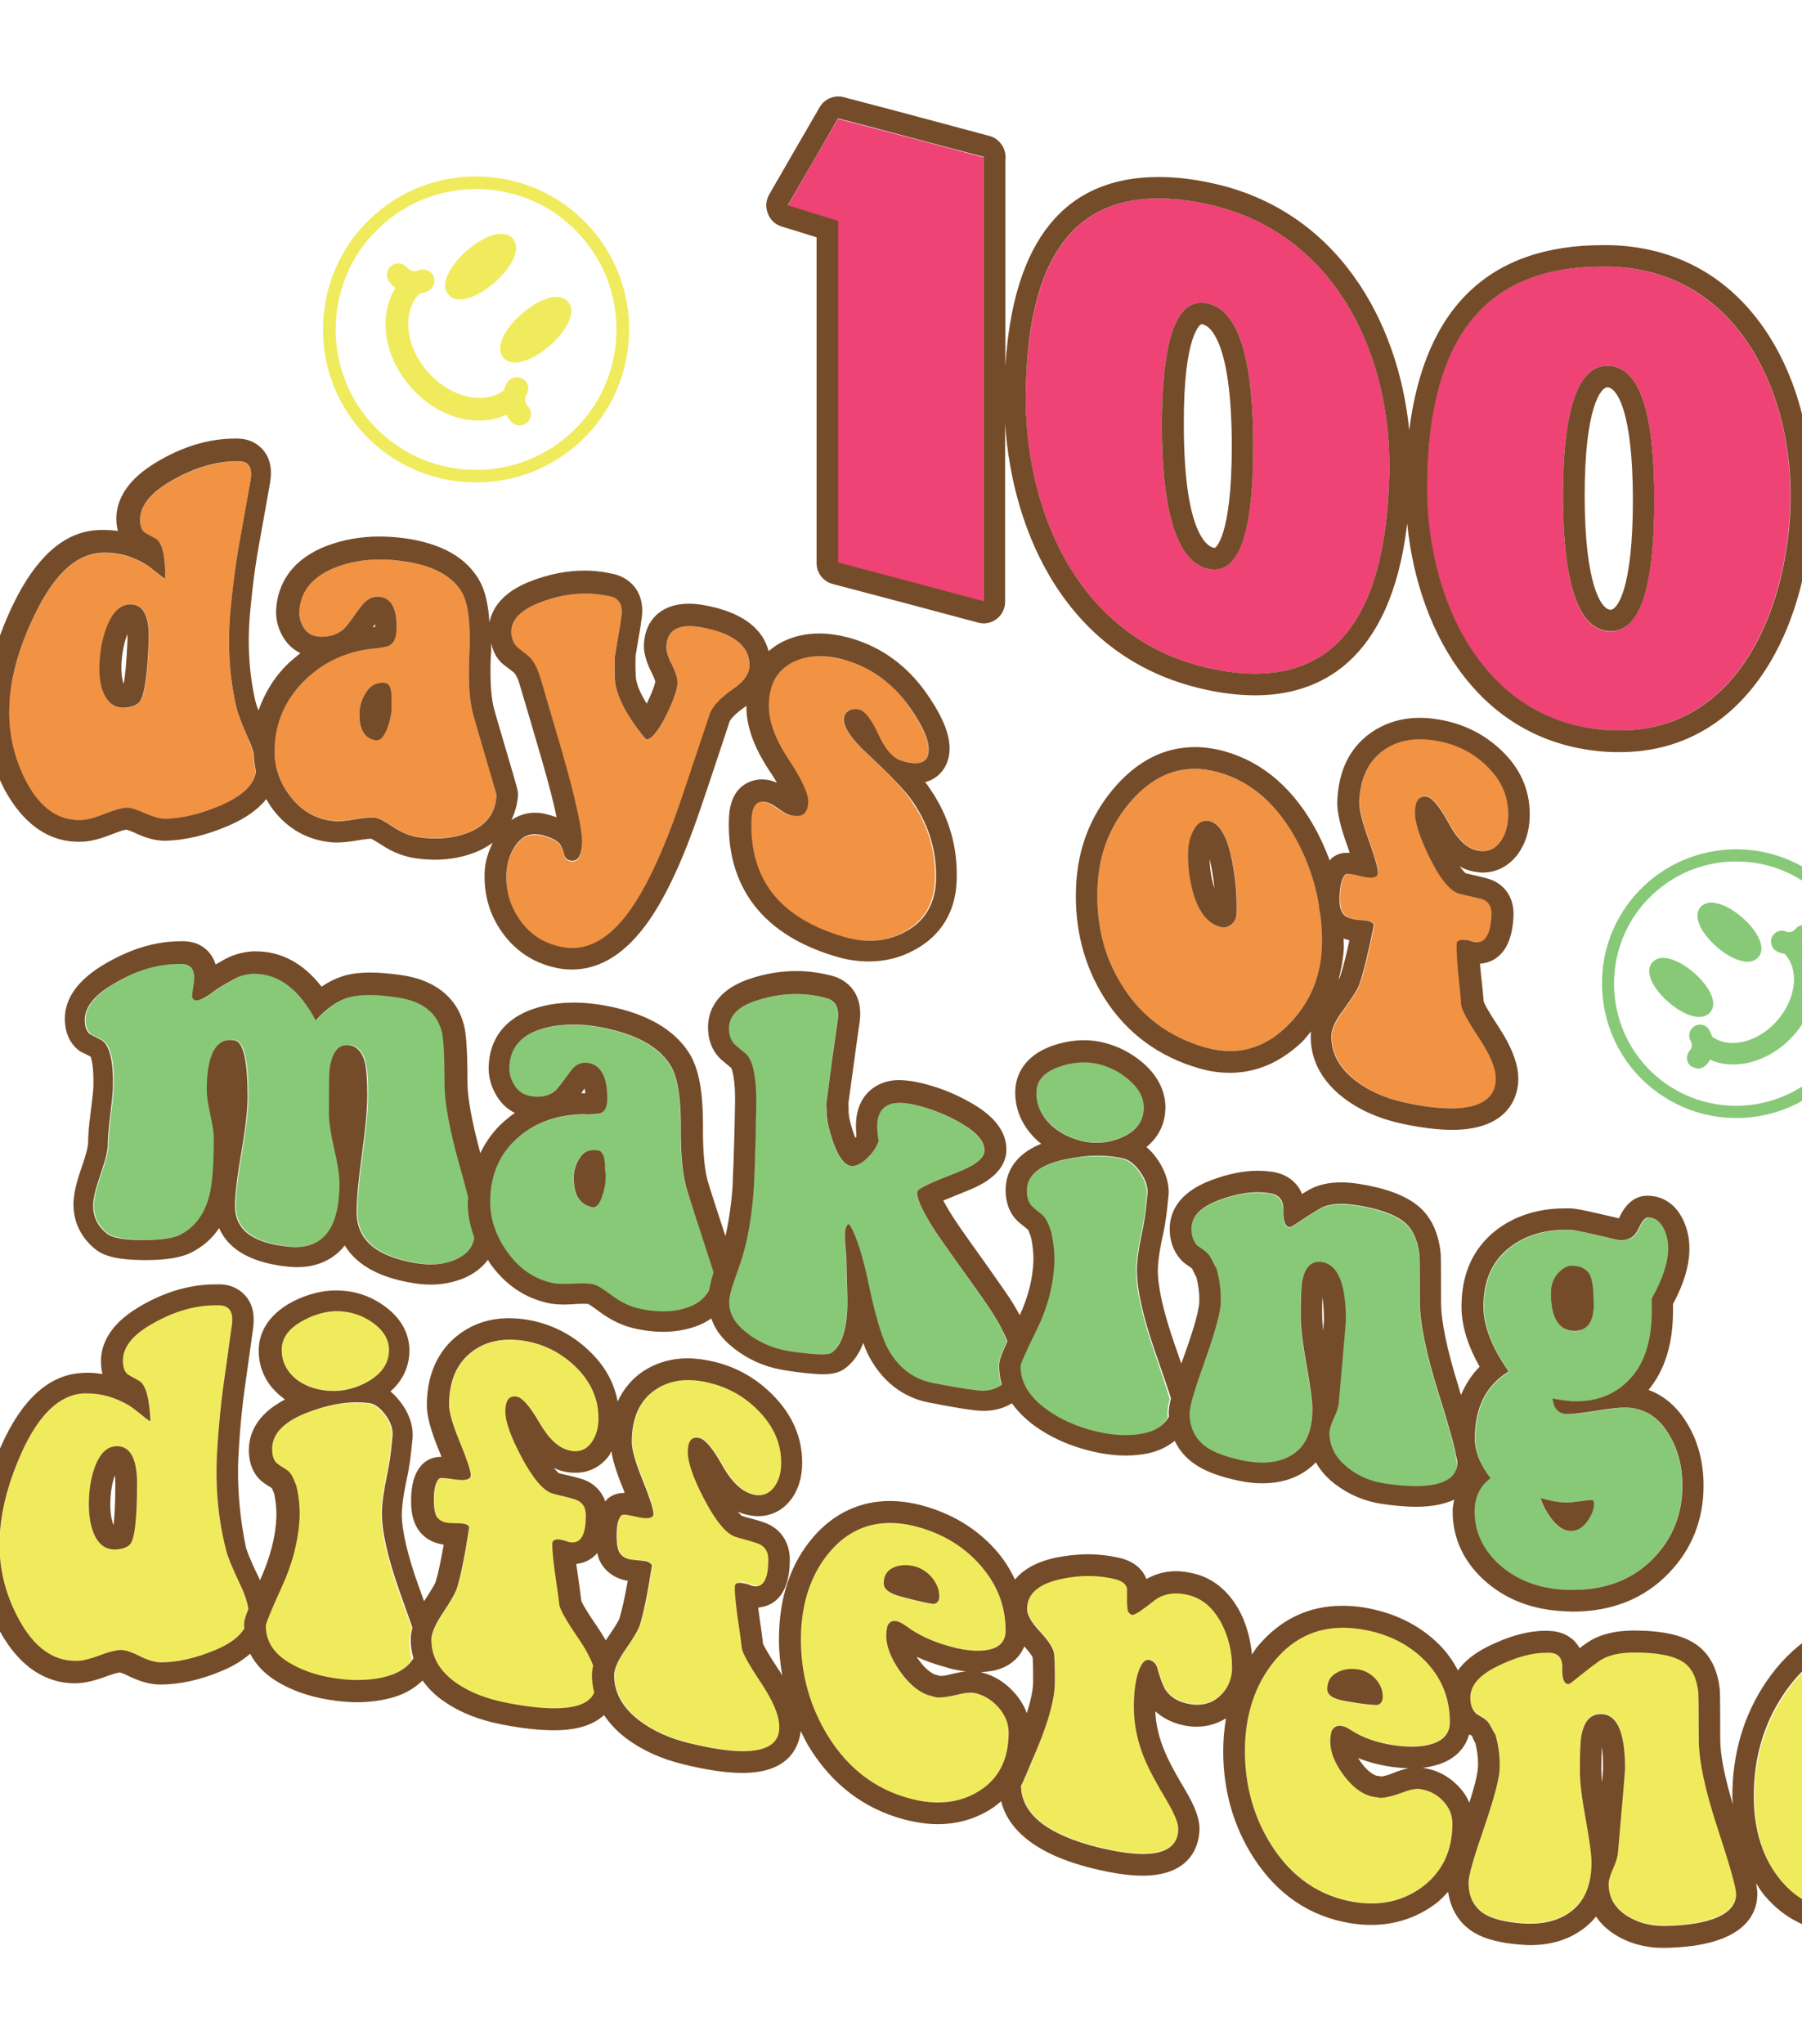
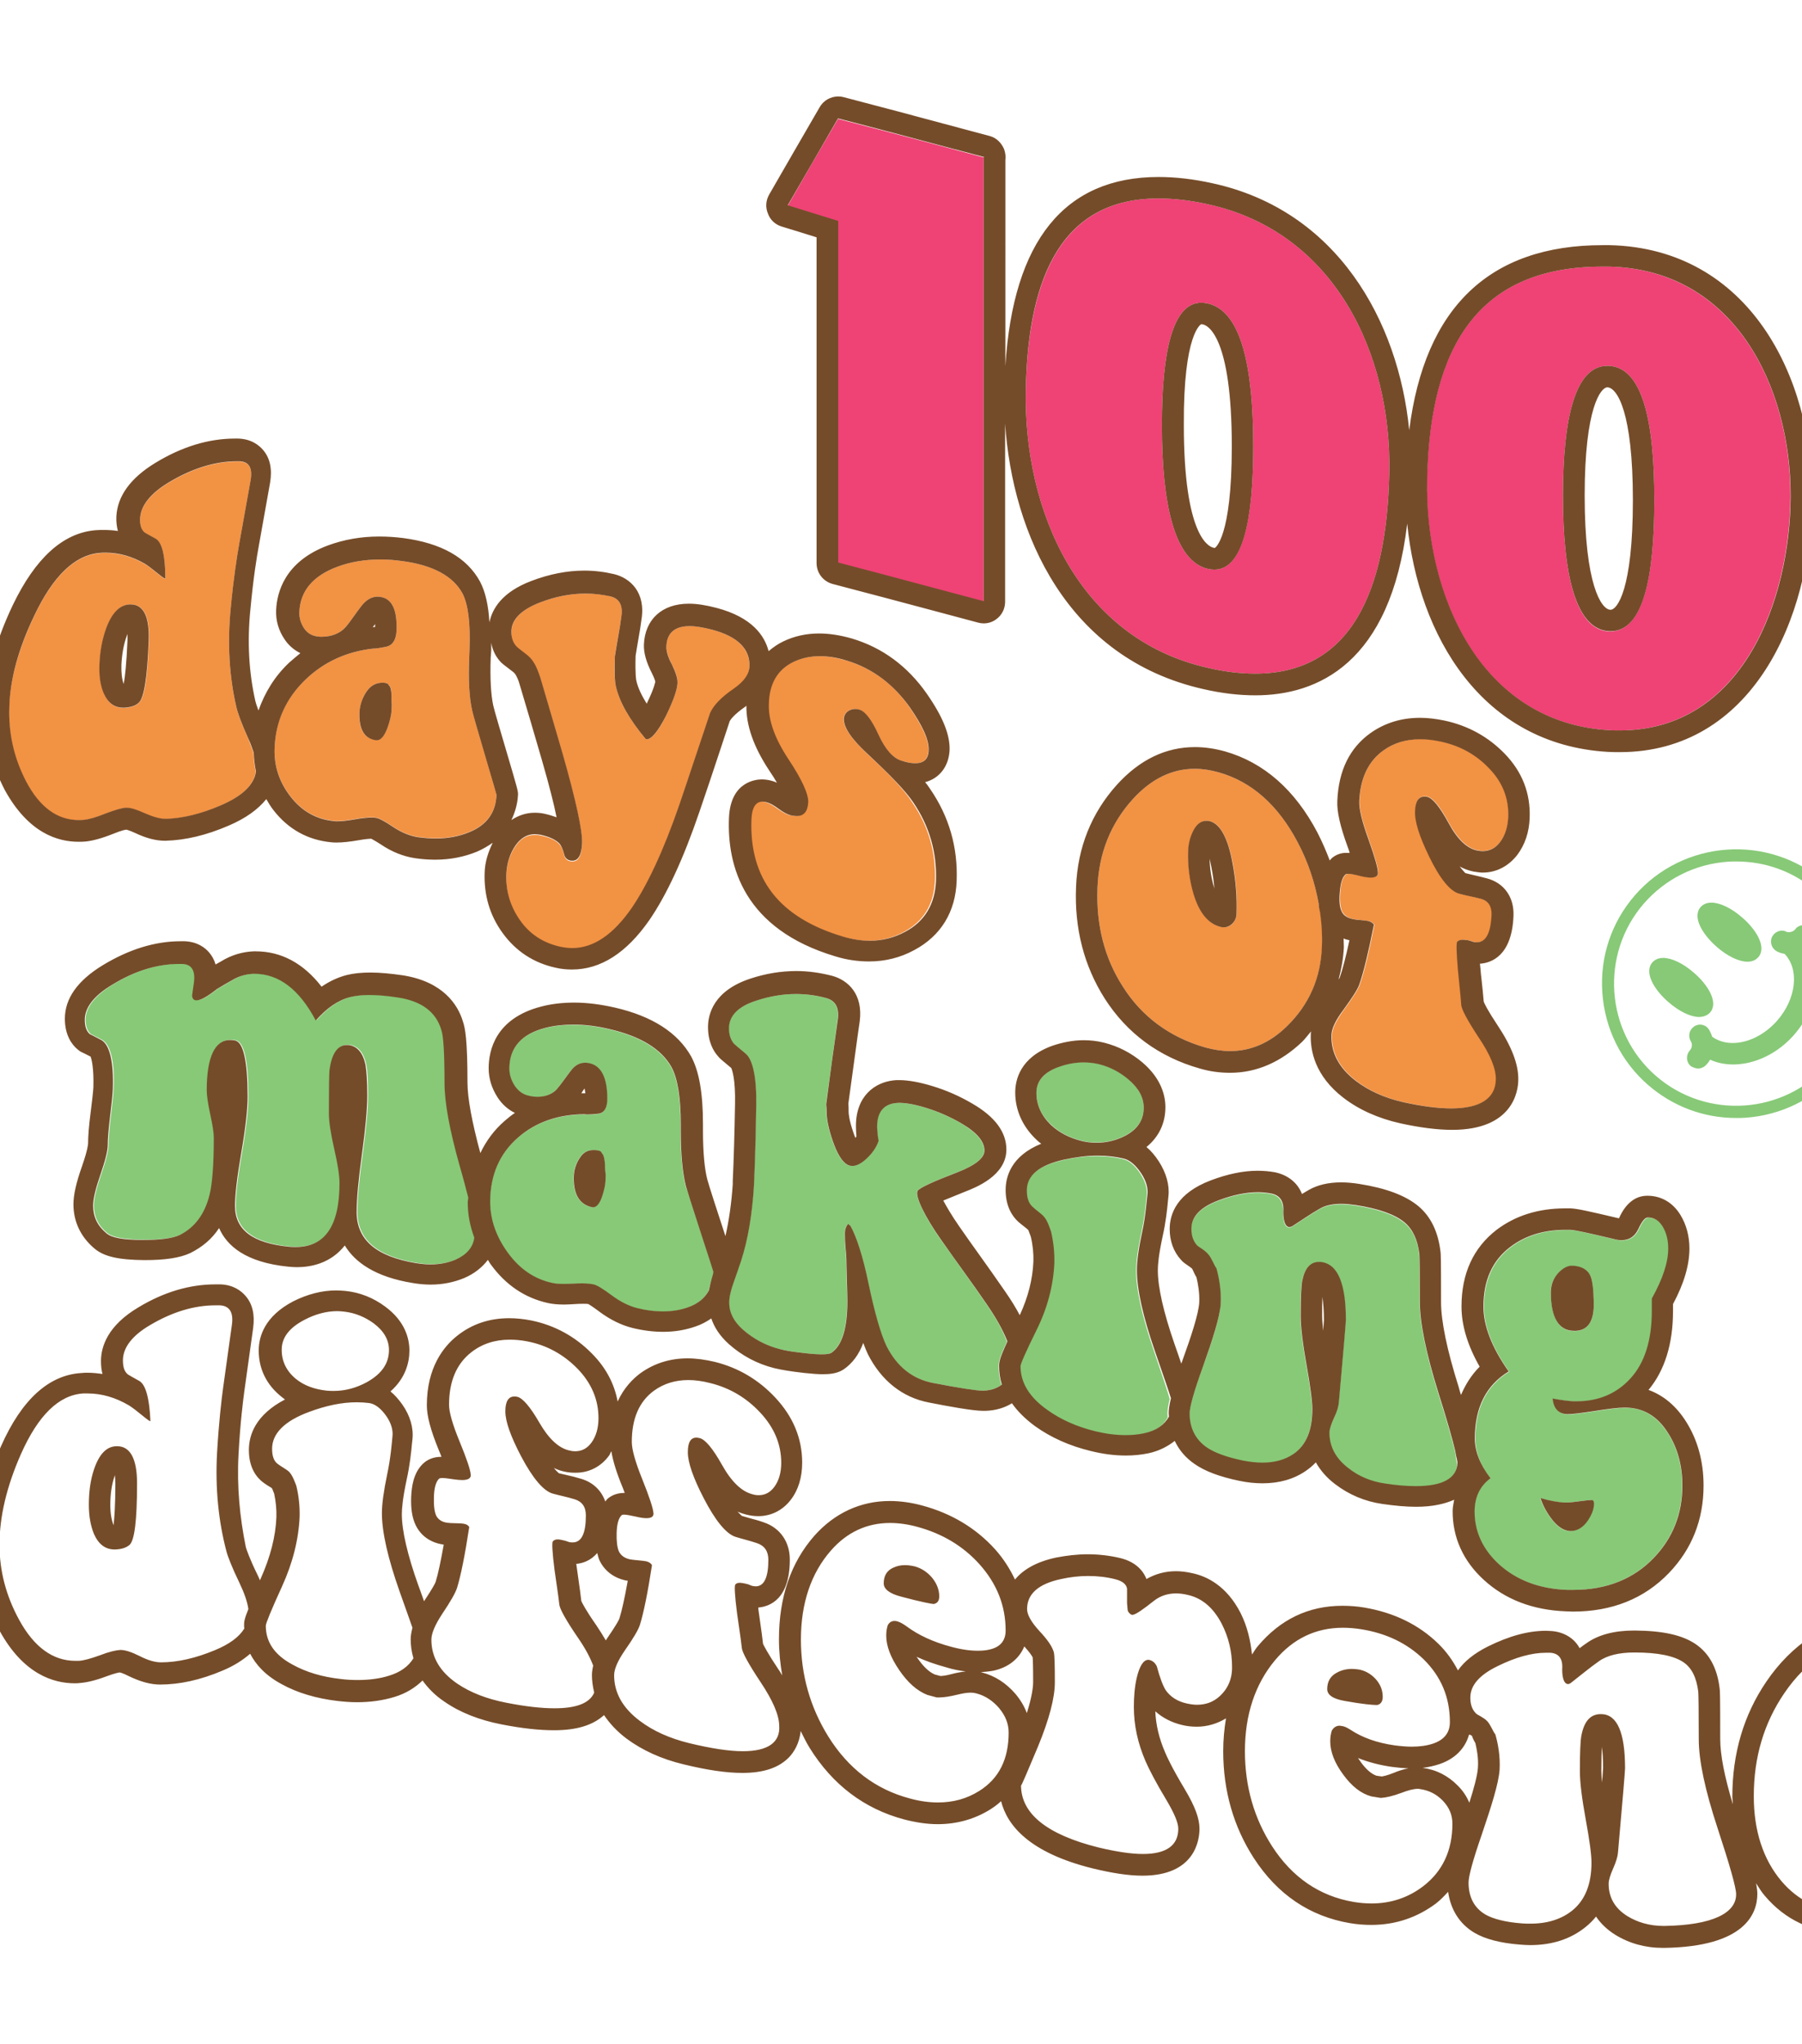
<svg xmlns="http://www.w3.org/2000/svg" version="1.1" id="Layer_1" x="0px" y="0px" viewBox="0 0 713.9 809.7" style="enable-background:new 0 0 713.9 809.7;" xml:space="preserve">
  <style type="text/css">
	.st0{fill:#F29243;}
	.st1{fill:#87C977;}
	.st2{fill:#F0EB5D;}
	.st3{fill:#EF4275;}
	.st4{fill:#754C29;}
</style>
  <g>
    <path class="st0" d="M-26.2,437.7c0.3,1.1,0.1,2.3-0.5,3.3c-0.8,1.3-2.2,2.2-3.8,2.2c-0.7,0-1.3-0.1-1.9-0.4   c-0.1,0-0.5-0.3-0.6-0.3c-0.5-0.3-1.1-0.5-1.7-0.5c-0.8,0-1.6,0.3-2.1,0.7c-0.8,0.8-1.9,1.2-3,1.2c-0.8,0-1.6-0.2-2.2-0.6   c-0.2-0.1-0.8-0.6-0.9-0.8c-1.3-1.4-1.6-3.5-0.6-5.2c0.1-0.2,0.6-0.8,0.8-1c0.8-0.7,1.6-1.3,2.6-1.8c4-8.1-1.1-19.4-11.6-25.6   c-4.5-2.7-9.4-4.1-14.2-4.1c-6,0-11,2.3-13.8,6.2c0,1-0.1,2.1-0.3,3.2c-0.1,0.3-0.3,0.9-0.5,1.1c-0.8,1.3-2.2,2.1-3.8,2.1   c-0.3,0-0.7,0-1.1-0.1c-0.3-0.1-0.9-0.3-1.1-0.5c-1.7-1-2.5-3-2-4.7c0.3-1.4-0.3-2.9-1.8-3.8c-2.1-1.2-2.7-3.9-1.5-6   c0.2-0.3,0.4-0.5,0.6-0.7c0.8-0.9,2-1.4,3.2-1.4c0.8,0,1.6,0.2,2.3,0.7c0.7,0.4,1.4,1,2.1,1.5c3.6-3.3,8.3-5.4,13.8-6.1   c1.3-0.2,2.7-0.3,4.1-0.3c6.3,0,12.8,1.8,18.6,5.3c7.1,4.2,12.6,10.4,15.3,17.5c2,5.1,2.4,10.2,1.3,15c0.8,0.3,1.7,0.7,2.5,1.2   C-27.2,435.6-26.5,436.5-26.2,437.7z M-80.3,420.3L-80.3,420.3c-4.5,0-9.4,5.5-12.2,10.2c-1.9,3.3-3.3,6.7-3.7,9.6   c-0.8,5.1,1.2,7.2,2.5,8c0.8,0.5,1.7,0.7,2.6,0.7c4.5,0,9.4-5.5,12.2-10.2c3.9-6.5,5.9-14.8,1.2-17.6   C-78.5,420.6-79.4,420.3-80.3,420.3z M-54.2,435.8L-54.2,435.8c-4.6,0-9.4,5.5-12.2,10.2c-3.9,6.5-5.9,14.8-1.2,17.6   c0.8,0.5,1.7,0.7,2.6,0.7c4.6,0,9.4-5.5,12.2-10.2c3.9-6.5,5.9-14.8,1.2-17.6C-52.3,436.1-53.2,435.8-54.2,435.8z M-9.5,415   c3.7,14.5,1.6,29.5-6,42.3c-7.6,12.8-19.7,21.9-34.2,25.6c-4.6,1.2-9.3,1.8-14,1.8c-9.9,0-19.6-2.6-28.3-7.8h0   c-12.8-7.6-21.9-19.7-25.6-34.2c-3.7-14.5-1.6-29.5,6-42.3c7.6-12.8,19.7-21.9,34.2-25.6c14.5-3.7,29.5-1.6,42.3,6   C-22.3,388.4-13.2,400.5-9.5,415z M-14.2,416.2c-3.4-13.2-11.7-24.3-23.4-31.2c-8.1-4.8-17.1-7.1-25.9-7.1   c-17.4,0-34.4,8.9-43.9,25c-6.9,11.7-8.9,25.4-5.5,38.6c3.4,13.2,11.7,24.3,23.4,31.2c0,0,0,0,0,0c11.7,6.9,25.4,8.9,38.6,5.5   c13.2-3.4,24.3-11.7,31.2-23.4C-12.8,443.1-10.8,429.4-14.2,416.2z M100.4,298.2c0.1,2.6,0.4,5.1,0.9,7.5c-0.8,5.3-5.4,9.7-14,13.4   c-7.7,3.3-14.9,5.1-21.6,5.3c-0.1,0-0.2,0-0.2,0c-2.3,0-5-0.8-8.2-2.2c-3.1-1.4-5.5-2.2-7.2-2.2c-0.1,0-0.2,0-0.3,0   c-1.7,0.1-4.4,0.9-8.1,2.3c-3.7,1.5-6.5,2.3-8.5,2.5c-0.7,0.1-1.4,0.1-2.1,0.1c-8.5,0-15.5-5.1-20.9-15.4c-4.8-9.3-7-19.1-6.6-29.5   c0.4-11,3.8-23.1,10-36.1c7.4-15.6,16-23.9,25.7-24.8c0.9-0.1,1.7-0.1,2.6-0.1c5.3,0,10.5,1.5,15.5,4.4c1.3,0.8,3.1,2.2,5.2,3.9   c1.6,1.3,2.6,2,2.9,2c0,0,0,0,0,0c0-9.2-1.3-14.5-3.9-15.9c-2.6-1.4-4-2.2-4.3-2.4c-1.3-1.1-1.9-2.9-1.8-5.5c0.2-5,4-9.9,11.3-14.3   c9.3-5.6,18.4-8.4,27.1-8.4c0.3,0,0.6,0,0.9,0c3.8,0.1,5.3,2.6,4.5,7.4c-1.8,10-2.7,15.1-4.5,25.1c-0.9,5.1-2.3,13.8-3.4,25.7   c-1.4,14.2-0.5,27.4,2.2,39c0.4,2,1.9,6.3,4.7,12.5C99.1,294.6,99.8,296.4,100.4,298.2z M59,253.9c0.4-9.6-2-14.5-7.1-14.5h0   c-0.2,0-0.3,0-0.5,0c-4,0.2-7.1,3.5-9.3,9.6c-1.5,4.2-2.4,8.9-2.6,14c-0.2,4.5,0.3,8.3,1.6,11.4c1.6,4,4.2,6,7.7,6   c0.2,0,0.4,0,0.6,0c2.5-0.2,4.4-0.8,5.6-2C57.2,276.6,58.5,268.5,59,253.9z M192.2,299.3c3,10.1,4.5,15.3,4.5,15.4   c-0.3,7.1-3.9,12-10.8,14.8c-4.1,1.7-8.5,2.5-13.4,2.5c-2.2,0-4.4-0.2-6.8-0.5c-3.3-0.5-6.7-1.9-10-4.1c-3.4-2.3-5.7-3.5-6.9-3.6   c-0.4-0.1-0.9-0.1-1.5-0.1c-1.7,0-3.9,0.2-6.6,0.7c-2.9,0.5-5.2,0.8-7.1,0.8c-0.5,0-1,0-1.4-0.1c-6.9-0.7-12.6-3.9-17.1-9.7   c-4.5-5.8-6.6-12.2-6.3-19.3c0.4-10.5,4.5-19.6,12.2-26.9c7.3-7,16.2-11.1,26.7-12.3c0,0,0.1,0,0.1,0c1.2,0,3-0.3,5.4-0.8   c2.4-0.6,3.7-2.7,3.9-6.3c0.3-8.3-1.8-12.8-6.5-13.4c-0.3,0-0.6-0.1-0.9-0.1c-2.5,0-4.7,1.3-6.6,3.8c-2.2,2.8-4.2,6-6.2,8.3   c-2.2,2.5-5.7,3.8-9.5,3.8c-0.5,0-1,0-1.4-0.1c-2.3-0.2-4.2-1.3-5.5-3.2c-1.3-2-2-4.1-1.9-6.5c0.3-8.2,5.3-14.3,15-17.9   c5.3-2,11-2.9,17.2-2.9c2.7,0,5.5,0.2,8.4,0.6c12.3,1.6,20.3,6,24,12.8c2.3,4.4,3.2,11.9,2.8,22.5c0,1.1-0.1,1.7-0.1,2.8   c-0.4,9.1,0,16.2,1.2,21.3C187.5,283.2,189.2,289.1,192.2,299.3z M155.2,279.3c0-0.8-0.1-1.6-0.1-2.1c0.1-3.4-0.2-5.3-1.1-5.8   c-0.1-0.5-0.5-0.8-1.3-0.9c-0.4,0-0.8-0.1-1.2-0.1c-2.5,0-4.6,1.1-6.2,3.4c-1.8,2.6-2.8,5.5-2.9,8.6c-0.3,6.6,1.9,10.2,6.6,10.7   c0.1,0,0.2,0,0.3,0c1.6,0,3-1.7,4.2-4.9c0.9-2.5,1.5-4.8,1.6-6.9C155.1,280.8,155.2,280.1,155.2,279.3z M282.1,249.4   c-3.4-0.9-6.4-1.4-8.9-1.4c-5.9,0-9,2.7-9.2,8c-0.1,1.7,0.7,4.1,2.2,7.2c1.6,3,2.3,5.5,2.2,7.4c-0.1,2.5-1.6,6.9-4.6,13   c-3,6.1-5.6,9.2-7.6,9.2c-0.1,0-0.3,0-0.4-0.1c-6.5-7.8-10.4-14.7-11.8-20.8c-0.5-2-0.7-6-0.4-12c0-0.6,0.7-4.6,2-11.8   c0.2-1.4,0.3-2.1,0.5-3.5c0.8-4.7-0.6-7.5-4.3-8.4c-3.2-0.8-6.5-1.1-9.8-1.1c-5.9,0-11.9,1.2-18,3.5c-7.3,2.8-11.2,6.6-11.4,11.5   c-0.1,2.6,0.6,4.7,2,6.2c0.1,0.1,1.5,1.2,4.1,3.3c0.8,0.7,1.8,1.7,2.7,3c1.2,1.8,2.1,4.1,2.7,6.2c3,9.9,5.9,19.9,8.8,30   c5.3,18.6,7.9,30.5,7.7,35.6c-0.2,4.5-1.4,6.8-3.8,6.8c-0.3,0-0.6,0-1-0.1c-1.2-0.3-2-1.1-2.3-2.4c-0.5-2-1.1-3.4-1.7-4.1   c-1.4-1.7-4-3-7.8-3.7c-0.8-0.2-1.5-0.2-2.2-0.2c-3.1,0-5.6,1.5-7.6,4.5c-2.2,3.2-3.4,6.9-3.6,11.2c-0.3,6.9,1.6,13,5.5,18.5   c3.9,5.5,9.3,9,16,10.4c1.6,0.3,3.1,0.5,4.6,0.5c8.4,0,16.2-5.3,23.5-15.8c6.1-8.9,12.6-22.6,18.9-40.9c4.1-12,8.1-24.3,12.2-36.4   c1.4-3,4.5-6.2,9.3-9.6c4.1-2.9,6.2-5.8,6.3-8.8C297.2,257.1,292.3,252.1,282.1,249.4z M343.7,298.7c-6.4-6-9.6-10.6-9.5-14   c0.1-1.5,0.8-2.6,2.1-3.3c0.8-0.4,1.6-0.6,2.5-0.6c0.6,0,1.1,0.1,1.7,0.3c2.2,0.7,4.7,3.9,7.4,9.8c2.7,5.9,5.8,9.3,9.2,10.4   c2.1,0.6,3.9,1,5.4,1c3.4,0,5.2-1.7,5.3-5.1c0.2-4.1-2.5-9.8-7.5-17.1c-6.3-9.1-14.7-15.4-25.1-18.5c-3.8-1.1-7.3-1.7-10.5-1.7   c-3.9,0-7.4,0.8-10.5,2.3c-6.2,3-9.6,8.6-10,16.8c-0.2,6.2,2.3,13.4,7.7,21.6c5.4,8.2,8,13.9,7.9,17.1c-0.1,3.7-1.6,5.5-4.5,5.5   c-0.8,0-1.7-0.2-2.8-0.4c-1.1-0.3-2.6-1.2-4.5-2.5c-1.9-1.4-3.4-2.2-4.5-2.5c-0.6-0.2-1.2-0.3-1.8-0.3c-2.8,0-4.2,2.3-4.4,7   c-0.9,23.7,11.1,38.9,36.1,46.4c3.8,1.1,7.4,1.7,10.8,1.7c5,0,9.6-1.2,13.9-3.5c7.8-4.2,11.9-10.9,12.3-20.2   c0.4-11.3-2.5-21.7-9-31.1C358.6,313.3,352.6,306.9,343.7,298.7z M523.1,361.5c0.6,4.4,0.9,8.8,0.7,13.2   c-0.5,12.7-5.3,23.3-13.9,31.7c-6.7,6.6-14.3,9.9-22.6,9.9c-3.1,0-6.3-0.5-9.7-1.4c-14.3-4.1-25.3-12.3-32.8-24.2   c-7.2-11.2-10.6-24.3-10-39.1c0.5-13.6,5.2-25.4,14-35.1c7.3-8,15.5-12,24.5-12c3.1,0,6.3,0.5,9.5,1.4c13.1,3.7,23.6,13,31.4,27.9   c4.1,7.8,6.7,15.8,8.2,24C522.5,359.1,522.8,360.3,523.1,361.5z M490,361.5c0.2-6.2-0.3-12.8-1.6-19.7c-1.9-9.8-4.8-15.3-8.8-16.5   c-0.6-0.2-1.1-0.2-1.6-0.2c-2,0-3.7,1.2-5,3.6c-1.3,2.4-2.1,5.2-2.2,8.4c-0.2,5.7,0.5,11.4,2.1,16.9c2.2,7.3,5.6,11.6,10.3,13   c0.6,0.2,1.2,0.3,1.7,0.3c1.1,0,2.1-0.4,3-1.1C489.2,365,489.9,363.5,490,361.5z M564.4,315.4c0.3,0,0.7,0,1.1,0.1   c2.2,0.5,5,3.9,8.5,10.4c3.5,6.4,7.3,10.1,11.5,10.9c0.7,0.1,1.4,0.2,2,0.2c2.8,0,5.1-1.2,6.9-3.6c1.9-2.5,3-5.8,3.2-9.8   c0.3-7.4-2.2-13.7-7.5-19.3c-5.3-5.5-11.7-9-19.4-10.7c-2.8-0.6-5.4-0.9-7.9-0.9c-5.6,0-10.4,1.5-14.6,4.4c-6,4.3-9.3,11-9.6,20.2   c-0.1,3,1.1,8,3.6,14.9c2.5,7,3.8,11.5,3.8,13.5c0,1.2-1,1.8-2.9,1.8c-1.1,0-2.4-0.2-4-0.6c-2.3-0.6-3.9-0.8-4.9-0.8   c-0.4,0-0.7,0.1-0.9,0.2c-1.3,1.1-2.1,3.4-2.3,7c-0.3,3.3,0,5.8,0.6,7.4c0.7,1.6,2.1,2.7,4.1,3.2c0.7,0.2,1.9,0.3,3.4,0.5   c1.5,0.1,2.6,0.3,3.2,0.4c1.1,0.3,1.8,0.8,2.2,1.5c-2.2,11.1-4.1,19-5.8,23.7c-0.7,2-2.9,5.3-6.3,10c-3,4.1-4.6,7.4-4.7,9.8   c-0.3,7,2.9,13.1,9.5,18.2c5.2,4,11.5,6.9,19.2,8.6c7.3,1.6,13.6,2.4,18.7,2.4c11.6,0,17.5-4,17.7-11.5c0.1-4.2-2.2-9.8-6.8-16.6   c-4.6-6.8-6.8-11.2-6.9-12.9c-0.3-4.5-0.9-9.2-1.3-13.6c-0.6-7-0.7-10.8-0.3-11.4c0.5-0.5,1.1-0.8,2.1-0.8c0.4,0,0.8,0,1.3,0.1   c0.4,0.1,1,0.1,1.7,0.3c0.6,0.2,1.1,0.4,1.5,0.5c0.4,0.1,0.8,0.1,1.2,0.1c3.6,0,5.5-3.6,5.8-10.9c0.1-3.4-1.3-5.4-4.2-6.3   c-2.9-0.8-6-1.4-8.5-2c-3.7-1-7.9-6.2-12-14.7c-3.9-8-5.8-14-5.6-18C560.8,317.3,562,315.4,564.4,315.4z" />
    <path class="st1" d="M716.3,375.3c2.4,4,3.6,8.7,3.3,13.9c-0.4,7.2-3.5,14.5-8.7,20.5c-5.2,6-12,10-19.1,11.4   c-1.7,0.3-3.4,0.5-5.1,0.5c-3.3,0-6.4-0.6-9.2-1.9c-0.4,0.7-0.9,1.4-1.5,2c-0.8,0.9-2,1.5-3.2,1.5c-0.7,0-1.4-0.2-2.1-0.5   c-0.3-0.1-0.6-0.3-0.9-0.5c-1.8-1.5-2-4.3-0.3-6.2c0.9-1,1-2.5,0.4-3.5c-1-1.6-0.9-3.7,0.4-5.2c0.2-0.2,0.7-0.6,0.9-0.8   c0.7-0.4,1.5-0.7,2.3-0.7c1,0,2.1,0.4,2.8,1.1c0.2,0.2,0.7,0.7,0.8,1c0.5,0.8,0.9,1.7,1.2,2.7c2.2,1.6,5,2.5,8.1,2.5   c6.2,0,12.8-3.3,17.7-8.9c7.6-8.7,8.8-20.3,2.9-26.4c-1-0.2-1.9-0.4-2.9-0.9c-0.2-0.1-0.8-0.5-1-0.7c-1.4-1.2-1.9-3.3-1.1-5.1   c0.1-0.2,0.5-0.8,0.7-1c0.8-0.9,2-1.5,3.2-1.5c0.6,0,1.3,0.1,1.7,0.4c0.4,0.2,0.8,0.2,1.2,0.2c0.9,0,1.8-0.4,2.4-1.1   c0.1-0.1,0.3-0.4,0.4-0.5c0.8-0.8,1.9-1.2,3-1.2c1,0,2,0.4,2.8,1.1c1.8,1.6,2,4.3,0.3,6.2C717.5,374.3,716.9,374.9,716.3,375.3z    M677.5,401c1-1.1,2.2-3.6-0.1-8.1c-1.3-2.5-3.5-5.2-6.3-7.6c-4.2-3.7-8.8-5.9-12.2-5.9c-2.3,0-3.6,1-4.3,1.8   c-1,1.1-2.2,3.6,0.1,8.1c1.3,2.5,3.5,5.2,6.3,7.6c4.2,3.7,8.8,5.9,12.2,5.9C675.5,402.7,676.8,401.8,677.5,401z M680.1,375   c4.2,3.7,8.8,5.9,12.2,5.9c2.3,0,3.6-1,4.3-1.8c1-1.1,2.2-3.6-0.1-8.1c-1.3-2.5-3.5-5.2-6.3-7.6c-4.2-3.7-8.8-5.9-12.2-5.9   c-2.3,0-3.6,1-4.3,1.8C670.3,363.3,674.6,370.2,680.1,375z M728,424.6c-9.3,10.7-22.3,17.1-36.5,18.1c-1.2,0.1-2.5,0.1-3.7,0.1   c-12.9,0-25.1-4.6-34.9-13.1c-10.7-9.3-17.1-22.3-18.1-36.5c-1-14.2,3.6-27.9,12.9-38.6c19.3-22.1,53-24.4,75.1-5.2   C744.9,368.8,747.3,402.5,728,424.6z M719.7,353.1c-8.9-7.8-20.1-11.9-31.8-11.9c-1.1,0-2.3,0-3.4,0.1   c-12.9,0.9-24.7,6.8-33.2,16.5c-17.5,20.1-15.4,50.8,4.7,68.3c20.1,17.5,50.8,15.4,68.3-4.7C741.9,401.3,739.8,370.7,719.7,353.1z    M185.8,474.2c-0.9-3.5-2-7.4-3.3-12.2c-4.1-14.5-6.1-25.5-6.1-33.1c0-11.7-0.4-18.8-1.3-21.2c-2.1-7-7.8-11.3-17.1-12.7   c-4.3-0.7-8.2-1-11.5-1c-2.9,0-5.4,0.3-7.4,0.8c-4.8,1.2-9.4,4.4-13.7,9.3c-6.6-12.2-14.7-18.5-24.3-18.5c-0.2,0-0.4,0-0.5,0   c-2.3,0.1-5.1,0.7-7.6,2.1c-2.2,1.2-4.5,2.7-6.7,3.9c-3.8,3-6.4,4.5-8.1,4.5c0,0-0.1,0-0.1,0c-1,0-1.6-0.7-1.7-1.9   c0.3-2,0.4-3,0.7-5c0.6-4.8-0.9-7.3-4.6-7.5c-0.4,0-0.8,0-1.3,0c-8.7,0-17.6,2.8-26.4,8.2c-7.2,4.4-10.9,9.1-10.9,13.9   c0,2.6,0.7,4.5,2,5.7c0.2,0.1,1.8,0.9,4.5,2.3c3.3,1.8,5.1,8.5,4.6,19.5c-0.1,2.2-0.5,5.9-1.1,10.9c-0.6,5-0.9,8.7-0.9,11.1   c0,2.4-1,6.4-2.9,11.8c-1.9,5.5-2.9,9.6-2.9,12.3c0,4.4,1.7,8,5.2,10.9c2.1,1.8,6.9,2.6,14.5,2.7c0.1,0,0.3,0,0.4,0   c6.5,0,11.2-0.6,14.3-2c5.9-2.9,9.8-8.2,11.7-15.8c1.1-4.4,1.7-12,1.7-22.7c0-2-0.5-5.1-1.4-9.2c-0.9-4.1-1.4-7.3-1.4-9.6   c0-13.1,3.2-19.9,9.3-19.9c0.6,0,1.2,0.1,1.9,0.2c3.3,0.7,5,8.1,5,22.2c0,5-0.8,12.4-2.5,22.2c-1.7,9.8-2.5,16.8-2.5,21.1   c0,9.6,7.2,14.8,21.5,16.2c0.9,0.1,1.8,0.1,2.6,0.1c11.5,0,17.3-8.3,17.3-25.3c0-3-0.7-7.5-2.1-13.6c-1.4-6.1-2.1-10.7-2.1-14   c0-9.8,0.1-15.4,0.2-16.8c0.8-6.8,3.2-10.3,6.9-10.3c0.2,0,0.5,0,0.7,0c3.4,0.4,5.7,3.1,6.7,7.8c0.5,2.3,0.7,6.4,0.7,12.2   c0,5.4-0.7,13.1-2.1,23.2c-1.4,10.1-2.1,17.8-2.1,22.9c0,11.2,7.9,17.7,23.6,20.3c1.9,0.3,3.8,0.5,5.6,0.5c3.6,0,7-0.6,10-1.9   c4.4-1.8,6.9-4.8,7.8-8.7c-1.7-4.5-2.6-9.2-2.6-14C185.6,475.5,185.8,474.9,185.8,474.2z M277.6,488c3.4,10.4,5.1,15.7,5.1,15.8   c0,0.4-0.1,0.8-0.2,1.2c-0.8,2.3-1.4,4.4-1.8,6.3c-1.7,3-4.3,5.2-8.3,6.6c-3.1,1.1-6.4,1.6-10,1.6c-3.1,0-6.5-0.4-10-1.3   c-3.3-0.8-6.7-2.5-10.2-5.1c-3.5-2.6-5.8-4-7.1-4.3c-1.1-0.2-2.5-0.4-4.3-0.4c-1.1,0-2.4,0-3.8,0.1c-1.4,0.1-2.7,0.1-3.8,0.1   c-1.9,0-3.4-0.1-4.6-0.4c-6.9-1.5-12.7-5.4-17.4-11.8c-4.7-6.4-7.1-13.2-7.1-20.3c0-10.5,3.7-19.1,11.1-25.5   c7-6.1,15.8-9.1,26.2-9.2c0.4,0.1,0.8,0.1,1.4,0.1c1.1,0,2.5-0.1,4.1-0.3c2.4-0.3,3.6-2.3,3.6-5.9c0-8.4-2.4-13.1-7.1-14.1   c-0.6-0.1-1.1-0.2-1.6-0.2c-2.2,0-4.1,1-5.7,3.1c-2,2.6-4,5.6-5.8,7.6c-1.7,1.8-4.4,2.8-7.4,2.8c-1.1,0-2.2-0.1-3.4-0.4   c-2.4-0.5-4.2-1.8-5.7-4c-1.4-2.2-2.1-4.4-2.1-6.8c0-8.2,4.8-13.7,14.3-16.1c3.5-0.9,7.2-1.3,11.1-1.3c4.5,0,9.3,0.6,14.3,1.8   c12.4,2.9,20.5,7.9,24.5,15c2.5,4.6,3.7,12.2,3.7,22.8c0,1.1,0,1.7,0,2.8c0,9.1,0.7,16.2,2,21.5C272.3,471.5,274.2,477.6,277.6,488   z M239.8,464.7c-0.1-0.8-0.2-1.6-0.2-2.1c0-3.4-0.4-5.3-1.3-5.9c-0.1-0.5-0.6-0.9-1.3-1c-0.7-0.2-1.4-0.2-2-0.2   c-2.2,0-3.9,0.9-5.2,2.8c-1.7,2.4-2.6,5.2-2.6,8.3c0,6.6,2.3,10.4,7.1,11.5c0.2,0,0.4,0.1,0.5,0.1c1.5,0,2.7-1.5,3.7-4.5   c0.8-2.4,1.3-4.7,1.3-6.8C239.8,466.3,239.9,465.6,239.8,464.7z M236.2,469.7C236.2,469.7,236.2,469.7,236.2,469.7   C236.2,469.7,236.2,469.7,236.2,469.7L236.2,469.7z M390.9,516.7c-5.8-8.5-12.2-17.2-18.2-25.7c-6.5-9.2-10.2-17.2-9.3-19.3   c0.6-1.2,6.7-3.9,15.6-7.3c7.3-2.8,10.9-5.7,10.9-8.7c0-3.6-3.1-7.2-9.2-10.8c-4.3-2.5-9-4.6-13.9-6.1c-4.5-1.4-8.2-2-10.8-2   c-0.5,0-0.9,0-1.4,0.1c-4.9,0.6-7.3,3.8-7.2,9.7c0,1.7,0.2,3.5,0.6,5.2c-0.9,2.6-2.6,5.1-5,7.3c-2,1.8-3.8,2.7-5.4,2.7   c-0.7,0-1.4-0.2-2-0.5c-1.9-1-4-4.2-5.8-9.4c-1.6-4.7-2.4-8.5-2.4-11.1c0-1.2-0.1-2.4-0.2-3.4c1.9-13.4,2.8-20.1,4.6-33.6   c0.6-4.7-0.9-7.5-4.6-8.5c-4-1.1-8-1.6-12-1.6c-5.2,0-10.4,0.9-15.6,2.6c-7.2,2.4-10.9,6-10.9,11c0,2.6,0.7,4.7,2,6.1   c0.2,0.3,1.8,1.6,4.6,3.9c2.8,2.3,4.4,9.3,4.2,20.6c-0.3,20.4-0.9,31.2-0.9,31.6c-0.7,11.7-2.4,21.6-5.1,29.9   c-1,2.9-1.9,5.7-2.9,8.4c-1.2,3.3-1.8,6-1.8,8.1c0,4,1.8,7.6,5.4,10.7c4.2,3.7,9,6.3,14.5,7.7c2.5,0.6,6,1.2,10.6,1.7   c2.6,0.3,4.7,0.4,6.3,0.4c1.9,0,3.1-0.2,3.7-0.6c4.2-2.9,6.3-9.7,6.3-20.4c0-2-0.1-4.8-0.2-8.6c-0.1-3.7-0.2-6.4-0.2-8   c0-0.7-0.1-2.1-0.3-4.2c-0.2-2-0.3-4.1-0.3-6.1c0-1.4,0.4-2.6,1.3-3.8c0.4,0.3,0.6,0.5,0.9,0.8c2.5,4.1,4.9,11.8,7.2,22.9   c2.5,11.9,4.8,20.1,7.1,24.7c4.1,8.1,10.2,13,18.2,14.6c10.8,2.1,17.5,3.1,19.9,3.1c0.1,0,0.2,0,0.3,0c3.1-0.1,5.4-1,7.2-2.3   c-0.8-2.7-1.1-5.2-1.1-7.3c0-1.7,0.2-3.1,3.3-9.8C397.4,527.2,394.8,522.4,390.9,516.7z M428.5,451.8c2,0.5,4,0.7,6,0.7   c3.4,0,6.7-0.7,9.9-2.1c5.7-2.5,8.7-6.4,8.7-11.8c0-4.1-2.2-7.8-6.1-11.2c-3.3-2.8-7.2-4.9-11.6-6c-2.1-0.5-4.1-0.7-6.2-0.7   c-3.2,0-6.4,0.6-9.5,1.7c-5.9,2.2-9.1,5.6-9.1,10.4c0,4.6,1.9,8.9,5.7,12.5C419.6,448.5,423.7,450.6,428.5,451.8z M457.2,535.2   c-4.7-13.7-7.1-24.3-7.1-31.9c0-3.6,0.7-8.7,2.1-15.2c1.4-6.5,1.8-11.9,2.1-15c0.2-1.9-0.3-4.8-2.5-8.2c-2.2-3.3-4.4-5.2-6.8-5.8   c-3.3-0.8-6.8-1.2-10.5-1.2c-4.2,0-8.6,0.5-13.3,1.6c-9.8,2.2-14.7,6.2-14.7,12.2c0,2.9,0.7,5,2.2,6.4c1.5,1.4,3.6,2.7,4.6,4   c1.3,1.6,2.2,4.3,2.8,5.9c1,4.2,1.4,8.4,1.3,12.5c-0.3,8.8-2.7,17.7-7,26.4c-4.3,8.7-6.4,13.5-6.4,14.4c0,6.5,3.5,12.3,10.6,17.3   c5.4,3.9,11.8,6.7,19.1,8.5c4.1,1,8.1,1.5,11.9,1.5c2.5,0,4.9-0.2,7.2-0.7c5-1,8.1-3.3,9.8-6.5c0-0.5-0.1-0.9-0.1-1.4   c0-1.3,0.2-3,0.9-5.9C462.6,551.1,460.5,544.9,457.2,535.2z M576.4,574.8c-1.1-4.6-3.2-12.1-6.6-22.8c-4.9-15.8-7.4-27.9-7.4-36.2   c0-11.5-0.1-17.8-0.2-18.9c-0.6-5.7-2.6-9.9-5.8-12.5c-3.8-3.2-10.3-5.5-19.3-6.9c-2-0.3-4-0.5-5.8-0.5c-3.4,0-6.3,0.6-8.5,1.9   c-3.7,2.1-7.4,4.7-11,7c-0.4,0.2-0.8,0.3-1.1,0.3c-0.1,0-0.2,0-0.2,0c-1-0.2-1.8-1.4-2-3.3c-0.2-1.2-0.2-2.2-0.2-2.8   c0.2-4.1-1.4-6.5-4.8-7.2c-1.7-0.3-3.5-0.5-5.3-0.5c-4.7,0-9.9,1.1-15.5,3.2c-7.2,2.7-10.8,6.5-10.8,11.3c0,2.6,0.7,4.8,2.2,6.5   c0.5,0.6,3,1.8,4.5,3.6c1.4,1.7,2.3,4.5,3.2,5.5c1,3.4,2,8.7,1.7,14.2c-0.3,5.5-3.2,14.3-7.1,25c-3.5,9.7-5.2,15.8-5.2,18.3   c0,5.8,2.3,10.3,6.7,13.4c3,2.1,7.8,3.9,14.5,5.3c2.7,0.6,5.3,0.8,7.6,0.8c4.8,0,9-1.1,12.3-3.4c5-3.4,7.5-9.3,7.5-17.8   c0-3.2-0.8-9.1-2.3-17.5c-1.5-8.4-2.3-14.9-2.3-19.4c0-7.2,0.2-11.9,0.6-13.9c1-5,3.2-7.5,6.6-7.5c0.4,0,0.9,0,1.4,0.1   c6.2,1.1,9.3,8.7,9.3,22.9c0,0.9-0.9,11.8-2.8,32.8c-0.1,1.5-0.8,3.5-1.9,6c-1.2,2.5-1.8,4.5-1.8,5.9c0,5.6,2.6,10.3,7.4,13.9   c4.1,3.1,9,5.3,14.8,6.2c4.6,0.7,8.6,1,12,1c10.9,0,16.4-3.2,16.4-9c0-0.4-0.2-1.1-0.3-1.7C576.7,576.8,576.6,575.8,576.4,574.8z    M660.8,567.7c3.7,5.8,5.6,12.8,5.6,20.7c0,11.2-3.8,20.8-11.3,28.6c-7.9,8.3-18.6,12.7-31.9,12.7c-0.8,0-1.6,0-2.4,0   c-11.3-0.4-20.3-4-27.1-10.2c-6.4-5.9-9.6-12.9-9.6-20.8c0-5.7,2.1-10.1,6.3-13.2c-4-5.3-5.9-10.6-5.9-15.7   c0-12.3,4.5-21.1,13.4-26.5c-6.7-9.5-10-18.1-10-25.7c0-10.5,3.6-18.3,10.6-23.6c5.9-4.5,13.2-6.8,21.9-6.8c0.6,0,1.2,0,1.9,0   c2.1,0.1,7.8,1.4,17.1,3.6c1.4,0.4,2.4,0.5,3.2,0.5c0,0,0,0,0,0c3.1,0,5.3-1.5,6.7-4.5c1.4-3,2.6-4.5,3.7-4.5c0,0,0.1,0,0.1,0   c2.4,0,4.3,1.2,5.8,3.6c1.5,2.5,2.2,5.4,2.2,8.7c0,5.5-2.2,12.1-6.5,19.8c0,2.5,0,4.1,0,4.9c0,11.6-2.8,20.6-8.5,26.8   c-5.4,5.9-12.5,9-21.3,9c-0.4,0-0.9,0-1.3,0c-1.8-0.1-4.5-0.4-8.2-1.1c0.4,4,2.3,6.1,5.8,6.2c0.1,0,0.2,0,0.3,0   c1.6,0,5.1-0.4,10.3-1.2c5.6-0.9,9.7-1.4,12.2-1.4c0,0,0,0,0,0C650.8,557.5,656.5,560.9,660.8,567.7z M614.4,511.9   c0.1,10.1,3.2,15.3,9.2,15.3c0.3,0,0.6,0,0.8,0c4.9-0.4,7.2-4.2,7-11.3c-0.2-5.1-0.5-8.6-1.3-10.4c-1.1-2.6-3.7-4-7.2-4.1   c-0.1,0-0.1,0-0.2,0c-1.7,0-3.4,0.9-5.1,2.6C615.5,506,614.3,508.7,614.4,511.9z M631.4,595.6c0-1-0.3-1.5-0.9-1.5c0,0,0,0-0.1,0   c-0.7,0-2.2,0.2-4.7,0.5c-2.1,0.3-4,0.5-5.4,0.5c-0.3,0-0.5,0-0.8,0c-2.7-0.1-5.8-0.7-9.3-1.8c0.7,2.5,2.1,5.2,4.1,7.9   c2.5,3.4,4.9,5.1,7.4,5.2c0.1,0,0.2,0,0.3,0c2.7,0,5.1-1.4,6.9-4.2C630.6,599.8,631.4,597.6,631.4,595.6z" />
-     <path class="st2" d="M152.8,130c-0.3-6,1-11.5,3.9-16c-0.8-0.6-1.6-1.3-2.3-2.1c-1.3-1.5-1.4-3.6-0.4-5.4c0.2-0.4,0.4-0.8,0.8-1.1   c0.8-0.7,1.9-1.1,3-1.1c1.3,0,2.5,0.6,3.5,1.7c0.8,0.9,1.9,1.4,3,1.4c0.5,0,1-0.1,1.4-0.3c0.6-0.3,1.2-0.4,1.9-0.4   c1.3,0,2.5,0.6,3.4,1.5c0.2,0.2,0.6,0.8,0.7,1.1c0.8,1.8,0.4,4-1.1,5.3c-0.2,0.2-0.9,0.6-1.1,0.7c-1,0.5-2.1,0.8-3.3,1   c-7,7.1-5.7,20.7,3.2,30.9c5.7,6.5,13.4,10.4,20.6,10.4c3.7,0,7-1,9.6-3c0.3-1.1,0.8-2.2,1.4-3.2c0.1-0.2,0.6-0.8,0.8-0.9   c0.8-0.7,1.9-1.1,3-1.1c0.9,0,1.7,0.2,2.4,0.7c0.2,0.1,0.8,0.6,1,0.8c1.3,1.5,1.5,3.8,0.4,5.3c-0.9,1.5-0.7,3.3,0.4,4.6   c0.1,0.1,0.4,0.5,0.5,0.5c1.4,1.9,1.1,4.5-0.7,6.1c-0.8,0.7-1.9,1.1-3,1.1c-1.3,0-2.6-0.6-3.5-1.7c-0.7-0.8-1.2-1.6-1.7-2.5   c-3.3,1.5-6.9,2.3-10.7,2.3c-1.9,0-3.8-0.2-5.7-0.5c-8-1.5-15.7-6.1-21.6-12.9C156.7,146.4,153.2,138.2,152.8,130z M182.2,118.6   c3.8,0,8.9-2.5,13.7-6.7c3.1-2.7,5.6-5.7,7.1-8.6c2.6-4.9,1.2-7.6,0.2-8.8c-0.7-0.9-2.1-1.9-4.6-1.9c-3.8,0-8.9,2.5-13.7,6.7   c-6.1,5.3-11,13.1-7.2,17.4C178.4,117.6,179.8,118.6,182.2,118.6z M199.5,141.7c0.7,0.9,2.1,1.9,4.6,1.9c3.8,0,8.9-2.5,13.7-6.7   c6.1-5.3,11-13.1,7.2-17.4c-0.7-0.9-2.1-1.9-4.6-1.9c-3.8,0-8.9,2.5-13.7,6.7c-3.1,2.7-5.6,5.7-7.1,8.6   C197.1,137.7,198.4,140.5,199.5,141.7z M142.9,170.4c-10.6-12.2-15.9-27.8-14.8-44c1.1-16.2,8.4-31,20.6-41.6   c25.2-22,63.6-19.4,85.6,5.8c22,25.2,19.4,63.6-5.8,85.6c-11.5,10-25.7,14.9-39.9,14.9C171.7,191.1,154.9,184.1,142.9,170.4z    M146.7,167.1c20.2,23.1,55.4,25.5,78.5,5.3c11.2-9.8,17.9-23.3,18.9-38.1c1-14.8-3.8-29.2-13.6-40.4C220.8,82.7,207.2,76,192.4,75   c-1.3-0.1-2.6-0.1-3.9-0.1c-13.4,0-26.3,4.8-36.5,13.7C128.9,108.7,126.5,143.9,146.7,167.1z M-68.7,640.5c3.4,8.5,5.1,12.9,5.1,13   c0,7.1-3.5,13.6-10.2,19.6c-5.8,5.2-12.5,9.2-20,11.9c-2.4,0.9-4.9,1.3-7.3,1.3c-1,0-1.9-0.1-2.9-0.2c-1.6-0.2-2.9-0.3-4.1-0.3   c-1.3,0-2.3,0.1-3,0.4c-1.7,0.7-4.4,2.4-8.1,5c-3.7,2.6-6.5,4.4-8.4,5.4c-3.6,1.6-6.8,2.5-9.8,2.5c-2.8,0-5.4-0.7-7.6-2.2   c-4.7-3.1-7.1-8.1-7.1-15.2c0-10.5,3.7-21.8,11.1-33.4c7-11,15.8-20.1,26.2-26.8c1.2-0.6,3.1-1.9,5.5-3.8c2.4-1.8,3.6-4.6,3.6-8.2   c0-6.8-1.6-10.2-4.7-10.2c-0.7,0-1.5,0.2-2.4,0.5c-2.8,1.2-5.3,3.8-7.3,7.7c-2,3.9-3.9,8.1-5.8,11.5c-2.5,4.3-6.4,7.6-10.8,9.7   c-1.2,0.6-2.2,0.9-3.2,0.9c-0.9,0-1.8-0.3-2.5-0.9c-1.4-1.1-2.1-2.9-2.1-5.3c0-8.2,4.8-17.1,14.3-26c7.4-6.9,15.9-12.4,25.4-16.1   c5.9-2.3,10.9-3.4,14.9-3.4c4.4,0,7.6,1.3,9.6,3.8c2.5,3.2,3.7,10.1,3.7,20.7c0,1.1,0,1.7,0,2.8c0,9.1,0.7,15.9,2,20.3   C-74.1,627-72.1,632-68.7,640.5z M-106.5,639.4c-0.1-0.8-0.2-1.5-0.2-2c0-3.4-0.4-5.1-1.3-5.1c-0.1-0.3-0.3-0.4-0.6-0.4   c-0.2,0-0.4,0.1-0.7,0.2c-3.1,1.3-5.5,3.7-7.2,7.2c-1.7,3.5-2.6,6.9-2.6,10c0,5.1,1.4,7.6,4.2,7.6c0.8,0,1.8-0.2,2.9-0.7   c1.7-0.7,3.1-3.1,4.3-7.2c0.8-2.9,1.3-5.5,1.3-7.6C-106.5,640.9-106.4,640.2-106.5,639.4z M98.4,637.4c-1.7,4.2-1.7,5.2-1.7,6.4   c0,0.4,0,0.8,0.1,1.3c-2.1,3.2-5.9,6-11.7,8.5c-7.5,3.1-14.6,4.8-21.3,4.8c0,0,0,0,0,0c-2.4,0-5.2-0.8-8.5-2.5   c-3.2-1.6-5.7-2.4-7.5-2.4c-0.1,0-0.1,0-0.2,0c-1.7,0.1-4.4,0.7-8,2.1c-3.6,1.3-6.4,2.1-8.4,2.2c-0.5,0-0.9,0-1.4,0   c-8.8,0-16.3-5.4-22.2-16.2c-5.2-9.5-7.8-19.4-7.8-29.8c0-11,2.8-23,8.5-35.9c6.8-15.3,15-23.4,24.7-24c0.6,0,1.1,0,1.7,0   c5.6,0,11.1,1.6,16.5,4.8c1.4,0.9,3.2,2.3,5.4,4.1c1.7,1.4,2.7,2.1,3,2.1c0,0,0,0,0,0c-0.4-9.2-1.9-14.6-4.5-16   c-2.7-1.5-4.1-2.3-4.4-2.5c-1.4-1.1-2-2.9-2-5.6c0-5,3.6-9.8,10.8-14c8.8-5.2,17.4-7.8,25.9-7.8c0.6,0,1.2,0,1.7,0   c3.8,0.2,5.4,2.7,4.8,7.5c-1.4,10-2.1,15-3.5,25.1c-0.7,5.1-1.7,13.8-2.4,25.7c-0.8,14.2,0.6,27.4,3.7,39.1c0.5,2,2.2,6.4,5.2,12.6   C96.9,631.3,98,634.6,98.4,637.4z M54.3,587.6c0-9.8-2.6-14.8-7.9-14.8l0,0c-0.1,0-0.2,0-0.3,0c-4,0.1-6.9,3.3-8.9,9.3   c-1.4,4.2-2,8.8-2,13.9c0,4.5,0.7,8.3,2,11.5c1.8,4.1,4.5,6.2,8.2,6.2c0.1,0,0.2,0,0.3,0c2.5-0.1,4.3-0.7,5.6-1.8   C53.3,610.3,54.3,602.2,54.3,587.6z M163.1,644.9c-1.2-3.4-2.8-8-5-14.1c-4.7-13.3-7.1-23.7-7.1-31.3c0-3.6,0.7-8.8,2.1-15.4   c1.4-6.7,1.8-12.1,2.1-15.2c0.2-2-0.3-4.8-2.5-7.9c-2.2-3.1-4.4-4.8-6.8-5.1c-1.6-0.2-3.2-0.3-4.9-0.3c-5.8,0-12.1,1.3-18.8,3.8   c-9.8,3.7-14.7,8.7-14.7,14.6c0,2.9,0.7,4.9,2.2,6c1.5,1.1,3.6,2.2,4.6,3.2c1.3,1.3,2.2,3.9,2.8,5.5c1,4.1,1.4,8.2,1.3,12.3   c-0.3,8.9-2.7,18.1-7,27.6c-4.3,9.4-6.4,14.6-6.4,15.5c0,6.5,3.5,11.6,10.6,15.4c5.4,3,11.8,4.8,19.1,5.7c2.3,0.3,4.5,0.4,6.7,0.4   c4.4,0,8.6-0.6,12.4-1.7c4.6-1.4,7.7-3.7,9.4-6.7c-0.8-2.7-1.1-5.4-1.1-7.6C162.4,647.9,162.7,646.4,163.1,644.9z M117.3,546.1   c3.2,2.6,7.4,4.1,12.2,4.6c0.9,0.1,1.9,0.1,2.8,0.1c4.5,0,8.9-1.2,13.1-3.5c5.7-3.1,8.7-7.3,8.7-12.7c0-4.1-2.2-7.6-6.1-10.6   c-3.3-2.5-7.2-4.1-11.6-4.6c-0.9-0.1-1.9-0.2-2.8-0.2c-4.4,0-8.7,1.2-12.9,3.4c-5.9,3.1-9.1,7.1-9.1,11.9   C111.6,539.2,113.5,543.1,117.3,546.1z M203.9,553.2c0.3,0,0.7,0,1,0.1c2.2,0.4,5.2,3.9,8.9,10.3c3.7,6.4,7.7,10.1,11.9,11   c0.8,0.2,1.5,0.3,2.2,0.3c2.7,0,4.8-1.2,6.5-3.4c1.8-2.5,2.8-5.7,2.8-9.7c0-7.4-2.8-13.9-8.3-19.6c-5.5-5.7-12.1-9.3-19.8-10.8   c-2.5-0.5-4.9-0.7-7.1-0.7c-5.9,0-11,1.7-15.2,5c-5.9,4.6-8.8,11.6-8.8,20.8c0,3,1.4,7.9,4.2,14.6c2.8,6.8,4.3,11.2,4.4,13.2   c0,1.3-1.1,2-3.4,2c-0.9,0-2.1-0.1-3.4-0.3c-2-0.3-3.4-0.5-4.4-0.5c-0.7,0-1.2,0.1-1.4,0.3c-1.2,1.2-1.9,3.6-2,7.2   c-0.1,3.3,0.2,5.8,0.9,7.4c0.7,1.6,2.2,2.5,4.3,2.8c0.7,0.1,1.9,0.2,3.4,0.2c1.5,0,2.6,0.1,3.2,0.2c1.1,0.2,1.9,0.6,2.2,1.3   c-1.7,11.2-3.3,19.2-4.8,24c-0.6,2-2.7,5.5-5.9,10.4c-2.9,4.3-4.3,7.8-4.3,10.2c0,7,3.4,12.7,10.2,17.4c5.3,3.6,11.8,6.2,19.5,7.6   c7.5,1.4,13.9,2.2,19.1,2.2c8.6,0,13.9-2,16-6.2c-0.6-2.5-0.9-4.8-0.9-6.9c0-1.2,0.2-2.5,0.5-3.8c-1.2-3.2-3.2-6.9-6-11   c-4.8-7-7.3-11.4-7.4-13.1c-0.5-4.5-1.3-9.2-1.9-13.7c-0.9-7-1.1-10.8-0.7-11.4c0.4-0.5,1.1-0.8,2-0.8c0.4,0,0.9,0.1,1.4,0.2   c0.4,0.1,1,0.1,1.7,0.4c0.6,0.2,1.1,0.4,1.5,0.5c0.5,0.1,0.9,0.1,1.3,0.1c3.5,0,5.2-3.6,5.2-10.7c0-3.4-1.5-5.5-4.5-6.4   c-3-0.9-6-1.5-8.5-2.2c-3.8-1-8.2-6.3-12.6-14.7c-4.2-7.9-6.3-13.9-6.3-17.9C200.3,555.2,201.5,553.2,203.9,553.2z M276.1,569.3   c0.4,0,0.8,0.1,1.3,0.2c2.2,0.6,5.2,4.1,8.9,10.7c3.7,6.6,7.7,10.4,11.9,11.5c0.9,0.2,1.8,0.4,2.6,0.4c2.5,0,4.5-1.1,6.1-3.2   c1.8-2.4,2.8-5.6,2.8-9.6c0-7.4-2.8-14-8.3-19.9c-5.5-5.9-12.1-9.8-19.8-11.7c-3.1-0.8-6-1.2-8.7-1.2c-5.2,0-9.8,1.4-13.6,4.2   c-5.9,4.3-8.8,11.1-8.8,20.3c0,3,1.4,8,4.2,14.9c2.8,7,4.3,11.5,4.4,13.5c0,1.2-0.9,1.8-2.8,1.8c-1.1,0-2.4-0.2-4.1-0.6   c-2.3-0.5-3.9-0.8-4.8-0.8c-0.5,0-0.8,0.1-0.9,0.2c-1.2,1.1-1.9,3.4-2,7c-0.1,3.3,0.2,5.8,0.9,7.4c0.7,1.6,2.2,2.6,4.3,3.1   c0.7,0.2,1.9,0.3,3.4,0.4c1.5,0.1,2.6,0.2,3.2,0.4c1.1,0.3,1.9,0.8,2.2,1.5c-1.7,11.1-3.3,19-4.8,23.7c-0.6,2-2.7,5.3-5.9,10   c-2.9,4.1-4.3,7.5-4.3,9.9c0,7,3.4,13,10.2,18.1c5.3,4,11.8,6.9,19.5,8.8c8.6,2.1,15.7,3.2,21.3,3.2c9.9,0,14.9-3.4,14.7-10.4   c-0.1-4.2-2.6-10-7.4-17.2c-4.8-7.2-7.3-11.7-7.4-13.4c-0.5-4.5-1.3-9.3-1.9-13.8c-0.9-7-1.1-10.9-0.7-11.4c0.4-0.5,1-0.7,1.8-0.7   c0.5,0,1,0.1,1.6,0.2c0.4,0.1,1,0.2,1.7,0.4c0.6,0.2,1.1,0.5,1.5,0.6c0.5,0.1,1,0.2,1.5,0.2c3.3,0,5-3.5,5-10.5   c0-3.4-1.5-5.6-4.5-6.6c-3-1-6-1.8-8.5-2.5c-3.8-1.2-8.2-6.6-12.6-15.3c-4.2-8.1-6.3-14.2-6.3-18.2   C272.7,571.2,273.8,569.3,276.1,569.3z M395.8,676.5c2.5,3,3.8,6.2,3.8,9.7c0,10.6-3.9,18.3-11.6,23.1c-4.9,3.1-10.3,4.6-16.4,4.6   c-3.5,0-7.3-0.5-11.2-1.6c-13.6-3.6-24.4-11.9-32.3-24.6c-7.1-11.5-10.8-24.2-10.8-38.3c0-14.4,4-26.3,11.9-35.3   c6.4-7.3,14.3-10.9,23.4-10.9c3.4,0,7,0.5,10.7,1.5c10,2.7,18.2,7.6,24.7,14.8c6.9,7.7,10.4,16.4,10.4,26.3c0,4.1-2.2,6.7-6.7,7.6   c-1.3,0.3-2.8,0.4-4.4,0.4c-3.1,0-6.6-0.5-10.6-1.6c-7.1-1.9-12.9-4.6-17.6-8.1c-1.4-1-2.5-1.6-3.5-1.9c-0.4-0.1-0.8-0.2-1.2-0.2   c-1.2,0-2.1,0.6-2.7,1.7c-0.4,1.3-0.6,2.6-0.6,4.1c0,4.1,1.7,8.6,5.1,13.6c3.4,5,7.1,8.3,11.2,9.9c1.5,0.4,2.2,0.6,3.7,1   c0.3,0,0.7,0,1,0c1.9,0,4.3-0.4,7.2-1.1c2-0.5,3.8-0.8,5.3-0.8c0.8,0,1.5,0.1,2.2,0.3C390.3,671.6,393.3,673.5,395.8,676.5z    M350.1,627.1c0,2.4,2.3,4.2,6.9,5.4c7.8,2.1,12.1,2.9,12.8,2.9c0,0,0,0,0,0c1-0.1,2.2-0.7,2.2-3c0-2.7-1-5.2-2.9-7.5   c-1.9-2.3-4.2-3.7-6.8-4.4c-1.3-0.3-2.6-0.5-3.8-0.5c-1.7,0-3.2,0.3-4.7,1C351.4,622,350.1,624.1,350.1,627.1z M470.7,631.5   c-1.6-0.4-3.2-0.6-4.7-0.6c-3.4,0-6.3,1-8.7,2.9c-4.3,3.5-7.2,5.5-8.5,5.6c0,0-0.1,0-0.1,0c-0.4,0-0.8-0.2-1.2-0.7   c-0.5-0.5-0.7-1-0.7-1.7c-0.1-0.9-0.1-1.4-0.2-2.3c0-3.7,0-5.6,0-5.7c-0.4-1.8-1.9-3-4.6-3.7c-3.5-0.9-7.1-1.3-10.8-1.3   c-3.5,0-7.1,0.4-10.7,1.2c-9,1.9-13.5,5.9-13.5,11.9c0,2.2,1.6,5.1,4.8,8.6c3.2,3.5,5.1,6.3,5.8,8.5c0.2,1.3,0.4,5.3,0.4,11.9   c0,6.1-2.2,14.6-6.7,25.5c-4.2,10.3-6.4,15.4-6.7,15.4c0,0,0,0,0-0.1c0,11.2,10.2,19.6,30.6,24.6c7.1,1.8,13,2.6,17.7,2.6   c9.3,0,14-3.4,14-10c0-2.4-1.6-6.1-4.6-11.2c-4.2-7.1-7-12.5-8.4-15.6c-3.1-7.1-4.6-14.2-4.6-21.4c0-4,0.3-7.8,1.1-11.4   c1-4.8,2.7-7.3,4.6-7.3c0.2,0,0.4,0,0.6,0.1c1.2,0.3,2.2,1.3,2.8,2.5c1.2,4.5,2.4,7.7,3.5,9.4c1.9,2.7,4.6,4.4,8.4,5.3   c1.4,0.3,2.7,0.5,4,0.5c3.3,0,6.3-1.1,8.8-3.2c3.5-3,5.2-7,5.2-12.2c0-6-1.4-11.6-4.1-17C480.9,636.6,476.4,632.8,470.7,631.5z    M571.6,713.2c2.5,2.6,3.8,5.6,3.8,9.1c0,10.6-3.9,18.9-11.6,24.7c-5.9,4.5-12.8,6.8-20.4,6.8c-2.3,0-4.7-0.2-7.1-0.6   c-13.6-2.3-24.4-9.8-32.3-22c-7.1-11-10.8-23.6-10.8-37.7c0-14.4,4-26.5,11.9-36c7.2-8.6,16.2-12.9,26.9-12.9   c2.3,0,4.8,0.2,7.3,0.6c10,1.6,18.2,5.6,24.7,11.9c6.9,6.8,10.4,15,10.4,24.9c0,4.1-2.2,7-6.7,8.5c-2.4,0.8-5.2,1.2-8.4,1.2   c-2.1,0-4.3-0.2-6.7-0.5c-7.1-1-12.9-3.1-17.6-6.2c-1.4-0.9-2.5-1.4-3.5-1.5c-0.3,0-0.5-0.1-0.8-0.1c-1.3,0-2.4,0.7-3.1,2   c-0.4,1.3-0.6,2.7-0.6,4.2c0,4.1,1.7,8.5,5.1,13.1c3.4,4.7,7.1,7.6,11.2,8.7c1.5,0.2,2.2,0.4,3.7,0.6c2-0.1,4.7-0.7,8.2-2   c2.6-1,4.8-1.6,6.5-1.6c0.3,0,0.6,0,0.9,0.1C566,709.1,569.1,710.6,571.6,713.2z M525.8,669c0,2.4,2.3,4,6.9,4.8   c7.1,1.2,11.3,1.6,12.5,1.6c0.2,0,0.3,0,0.3,0c1-0.2,2.2-1,2.2-3.2c0-2.7-1-5.1-2.9-7.2c-1.9-2-4.2-3.3-6.8-3.7   c-0.8-0.1-1.7-0.2-2.5-0.2c-2.1,0-4.1,0.5-6,1.5C527.1,663.8,525.8,666,525.8,669z M673,688.7c0-11.5-0.1-17.8-0.2-18.9   c-0.6-5.6-2.6-9.4-5.8-11.6c-3.8-2.6-10.3-3.8-19.3-3.9c-0.1,0-0.2,0-0.3,0c-5.8,0-10.7,1.1-14,3.5c-3.7,2.6-7.4,5.7-11,8.5   c-0.5,0.3-0.9,0.5-1.2,0.5c0,0,0,0-0.1,0c-1-0.1-1.8-1.1-2-3.1c-0.2-1.2-0.2-2.2-0.2-2.8c0.2-4.2-1.4-6.3-4.8-6.5   c-0.5,0-1.1,0-1.6,0c-5.7,0-12.1,1.8-19.2,5.3c-7.2,3.6-10.8,7.7-10.8,12.5c0,2.6,0.7,4.7,2.2,6.2c0.5,0.6,3,1.5,4.5,3.1   c1.4,1.5,2.3,4.2,3.2,5.2c1,3.3,2,8.5,1.7,14c-0.3,5.6-3.2,14.6-7.1,25.8c-3.5,10.1-5.2,16.4-5.2,18.9c0,5.9,2.3,10.1,6.7,12.7   c3,1.7,7.8,3,14.5,3.5c1.1,0.1,2.2,0.1,3.3,0.1c6.8,0,12.3-1.8,16.7-5.3c5-4.1,7.5-10.4,7.5-18.9c0-3.2-0.8-9-2.3-17.2   c-1.5-8.2-2.3-14.6-2.3-19.1c0-7.2,0.2-11.9,0.6-14c1.1-5.7,3.7-8.5,7.7-8.5c0.1,0,0.2,0,0.3,0c6.2,0.2,9.3,7.3,9.3,21.5   c0,0.9-0.9,12-2.8,33.3c-0.1,1.5-0.8,3.6-1.9,6.3c-1.2,2.7-1.8,4.8-1.8,6.1c0,5.6,2.7,9.9,7.4,12.8c3.9,2.4,8.7,3.9,14.3,3.9   c0.2,0,0.3,0,0.5,0c18.9-0.3,28.4-5.1,28.4-12.8c0-2.6-2.5-11.3-7.4-26.3C675.5,708.8,673,697.1,673,688.7z M767.6,701.4   c-1.1,0-2.2,0.1-3.4,0.4c-1.9,0.5-4.6,2.1-8.3,4.8c-3.7,2.8-6.9,4.4-9.7,5c-0.8,0.2-1.7,0.3-2.5,0.3c-3.4,0-6.6-1.4-9.6-4.3   c-3.7-3.6-5.6-7.6-5.6-11.9c0-4.6,1.5-9.2,4.4-13.8c2.9-4.6,6.5-7.4,10.9-8.2c0.5-0.1,1-0.1,1.5-0.1c2.5,0,5.3,1.2,8.4,3.4   c3,2.2,5.7,3.3,8,3.3c0.6,0,1.1-0.1,1.7-0.2c3.2-0.8,5.8-2.9,7.6-6.2c1.5-2.7,2.2-5.9,2.2-9.4c0-7.6-3.3-12.7-9.8-15.6   c-3.6-1.6-7.6-2.4-12-2.4c-2.7,0-5.6,0.3-8.6,0.9c-14.8,2.9-26.8,10.4-35.6,23.5c-8,11.8-12.1,25.3-12.1,40.8   c0,13.7,3.6,25,11,33.7c6.4,7.6,14.6,11.6,24.5,11.6c2.4,0,4.9-0.2,7.4-0.7c10.6-1.9,19.8-7.4,27.6-16.2   c7.7-8.8,11.6-18.7,11.6-29.2c0-3.5-1.3-6-3.8-7.6C771.5,701.9,769.6,701.4,767.6,701.4z M866,674.9c0,10.6-3.9,21.4-11.6,32.2   c-7.7,10.7-16.9,18.5-27.6,22.9c-5.4,2.2-10.3,3.3-14.8,3.3c-6.9,0-12.7-2.6-17.5-7.4c-7.1-7.3-10.8-18.1-10.8-32.1   c0-14.4,3.9-28.5,11.9-42.2c8.8-15.2,20.3-25.4,34.1-31.3c6.6-2.8,12.5-4.3,17.6-4.3c2.6,0,4.9,0.4,7.1,1.1   c6.9,2.4,10.4,8.4,10.4,18.2c0,4.1-2.2,8.4-6.7,12.8c-4,3.9-9,7.3-15,10.1c-6.4,3-11.8,4.4-16.3,4.4c-0.5,0-0.9,0-1.3,0   c-0.2,0-0.4,0-0.5,0c-1.1,0-2.1,0.2-3,0.5c-1.7,0.7-3,2.1-3.9,4.1c-0.4,1.5-0.6,3-0.6,4.5c0,4.1,1.7,7.5,5.1,10.2   c2.3,1.9,4.8,2.8,7.4,2.8c1.2,0,2.5-0.2,3.8-0.6c1.5-0.6,2.2-1,3.7-1.6c2-1.2,4.7-3.6,8.2-7c3.1-3.1,5.6-5.2,7.4-6.1   c2.2-1.1,4.2-1.6,6.1-1.6c1,0,2,0.2,2.9,0.5C864.8,669.2,866,671.4,866,674.9z M818.7,653.6c1.1,0,2.7-0.4,4.6-1.2   c8-3.3,12.3-5.6,12.8-6c1.1-0.8,2.2-2.3,2.2-4.5c0-2.7-1-4.6-2.9-5.5c-0.9-0.4-1.8-0.6-2.8-0.6c-1.2,0-2.5,0.3-4,0.9   c-3.1,1.3-5.9,3.4-8.4,6.2c-2.5,2.8-3.8,5.7-3.8,8.7C816.5,652.9,817.2,653.6,818.7,653.6z" />
    <path class="st3" d="M768.8,551c0.1,0.3,0.1,0.9,0.1,1.2c-0.2,1.9-1.6,3.5-3.3,3.8c-1.3,0.3-2.3,1.4-2.4,2.8c0,0.1,0,0.6-0.1,0.7   c-0.4,2.1-2.1,3.5-4.6,3.5c0,0,0,0,0,0c-2.4-0.2-4.1-2.3-3.9-4.8c0.1-0.8,0.2-1.6,0.4-2.3c-4.3-1.8-8-4.9-10.9-9.3   c-4-6.1-5.8-13.7-5.1-21.6c0.7-7.9,3.8-15.2,8.7-20.5c3.5-3.8,7.8-6.3,12.3-7.3c-0.1-0.8-0.1-1.6,0-2.5c0.2-1.8,1.5-3.3,3.4-3.8   c0.3-0.1,0.7-0.2,1.1-0.2c0.1,0,0.2,0,0.2,0c2.3,0.2,4.1,2.3,3.9,4.8c-0.1,1.3,0.6,2.6,1.8,3.1c1.8,0.7,2.9,2.5,2.7,4.4   c0,0.3-0.2,1-0.3,1.2c-0.7,1.6-2.2,2.7-4.3,2.7c0,0,0,0,0,0c-0.3,0-1-0.2-1.2-0.3c-0.9-0.4-1.8-0.9-2.6-1.4c0,0,0,0,0,0   c-8.5,0-16,9-17,20.4c-1,11.5,4.9,21.6,13.3,23c0.9-0.5,1.8-0.8,2.9-1c0.2,0,0.7-0.1,1-0.1c0.1,0,0.2,0,0.2,0   C766.9,547.8,768.4,549.2,768.8,551z M796.4,508.4c-2.5-1.3-5.9-2.1-9.5-2.4c-1-0.1-1.9-0.1-2.8-0.1c-7.6,0-12.5,2.5-12.9,6.5   c-0.1,1.5,0.3,4.3,4.9,6.5c2.5,1.3,5.9,2.1,9.5,2.4c1,0.1,1.9,0.1,2.9,0.1c7.6,0,12.5-2.5,12.9-6.5   C801.4,513.4,800.9,510.6,796.4,508.4z M793.9,537.2c-2.5-1.3-5.9-2.1-9.5-2.4c-1-0.1-1.9-0.1-2.9-0.1c-7.6,0-12.5,2.5-12.9,6.5   c-0.4,5.2,7.2,8.3,14.4,8.9c1,0.1,1.9,0.1,2.8,0.1c7.6,0,12.5-2.5,12.9-6.5C798.9,542.2,798.5,539.5,793.9,537.2z M822.5,532.1   c-1.2,14.1-7.9,27-18.7,36.2c-9.7,8.2-21.7,12.5-34.2,12.5c-1.5,0-3.1-0.1-4.6-0.2c-14.1-1.2-27-7.9-36.2-18.7   c-9.2-10.9-13.6-24.7-12.4-38.8c1.2-14.1,7.9-27,18.7-36.2c10.9-9.2,24.6-13.6,38.8-12.4c14.1,1.2,27,7.9,36.2,18.7   C819.3,504.2,823.7,517.9,822.5,532.1z M817.8,531.7c2.3-26.6-17.5-50.1-44.2-52.4c-1.4-0.1-2.8-0.2-4.2-0.2   c-11.4,0-22.3,4-31.2,11.4c-9.9,8.3-15.9,20-17,32.9c-2.3,26.6,17.5,50.1,44.2,52.4C792,578.1,815.5,558.3,817.8,531.7z    M312.1,81.5c8,2.4,12,3.7,20,6.2c0,45.1,0,90.2,0,135.3c23.1,6,34.6,9.2,57.6,15.3c0-58.5,0-117,0-175.5c0.1-0.2,0.2-0.3,0.2-0.4   c-23.2-6.2-34.7-9.3-57.9-15.3C324,60.7,320,67.6,312.1,81.5z M550.4,187.4c-1,46.8-15.2,79.4-53.1,79.4c-5.7,0-12-0.7-18.8-2.3   c-51.1-11.5-73-62.1-72.1-109.9c0.9-46.6,15.4-76,52.5-76c5.9,0,12.4,0.7,19.6,2.3C528.6,91.8,551.4,140.1,550.4,187.4z    M496.5,176.8c0-31.4-4.7-53.6-18-56.6c-0.9-0.2-1.8-0.3-2.6-0.3c-11.3,0-15.6,19.2-15.6,48.5c0,31.4,5,53.8,18.2,56.9   c0.9,0.2,1.7,0.3,2.6,0.3C492.3,225.6,496.5,206.1,496.5,176.8z M709.3,196.6c-0.2,40.8-18.9,92.7-67.7,92.7c-1.4,0-2.8,0-4.2-0.1   c-51.5-3-73.1-54.4-72.1-99.4c1.2-52.9,20.5-84.2,69.5-84.2c0.9,0,1.8,0,2.7,0C687.1,106.8,709.5,153.4,709.3,196.6z M655.4,198.1   c0-31.4-4.7-52.5-18-53.2c-0.2,0-0.4,0-0.6,0c0,0,0,0,0,0c-12.7,0-17.6,20.4-17.6,51.4c0,31.4,5,53.1,18.2,53.8c0.2,0,0.4,0,0.6,0   C650.8,250,655.4,229.1,655.4,198.1z" />
    <path class="st4" d="M31.1,333.4c0.9,0,1.9,0,2.8-0.1c2.8-0.3,6.3-1.2,10.8-3c3.7-1.5,5.1-1.7,5.4-1.7c-0.1,0,1,0.2,3.4,1.3   c4.4,2.1,8.3,3.1,11.9,3.1c8.1-0.2,16.4-2.2,25.2-6c6.8-2.9,11.7-6.5,14.9-10.5c0.8,1.4,1.7,2.9,2.7,4.2c5.9,7.7,13.7,12,23,12.9   c0.7,0.1,1.4,0.1,2.2,0.1c2.3,0,5.1-0.3,8.6-0.9c2.8-0.5,4.4-0.6,5.1-0.6c0.5,0.3,1.7,0.9,3.7,2.2c4.4,3,9,4.8,13.6,5.5   c2.7,0.4,5.4,0.6,8,0.6c5.9,0,11.5-1.1,16.6-3.2c2.3-1,4.3-2.2,6.2-3.5c-1.8,3.7-3.1,7.6-3.2,11.9c-0.3,8.8,2,16.8,7.1,23.8   c5.2,7.2,12.3,11.9,21.1,13.8c2.1,0.5,4.3,0.7,6.4,0.7c11.4,0,21.6-6.6,30.6-19.5c6.9-10,13.6-24.5,19.9-43   c2.7-7.8,5.3-15.7,7.9-23.5l4.1-12.4c0.4-0.7,1.8-2.7,6.3-5.8c0.1-0.1,0.2-0.2,0.3-0.3c-0.1,7.8,2.8,16.2,9,25.6   c1.3,1.9,2.3,3.5,3.1,4.9c-0.6-0.3-1.3-0.5-1.9-0.7c-1.4-0.4-2.8-0.6-4.1-0.6c-2.1,0-12.4,0.7-13,15.2   c-0.8,19.1,5.9,44.1,42.2,54.9c4.5,1.4,9,2,13.3,2c6.4,0,12.4-1.5,17.9-4.5c10.5-5.6,16.4-15.1,16.8-27.5   c0.5-13.2-3-25.4-10.5-36.3c-0.6-0.9-1.2-1.8-2-2.7c5.7-1.5,9.4-6.3,9.7-12.7c0.2-6-2.6-13.1-9-22.3c-7.6-10.9-17.6-18.3-29.7-21.9   c-4.5-1.3-8.9-2-13-2c-5.2,0-10,1.1-14.3,3.2c-1.9,0.9-3.8,2.2-5.7,3.8c-1.6-6.2-6.6-13.4-20.5-17.1c-4.2-1.1-7.8-1.7-11.1-1.7   c-10.6,0-17.4,6.2-17.8,16.2c-0.1,3.3,0.9,6.9,3.2,11.4c1.1,2.2,1.3,3.2,1.3,3.3c0,0-0.3,2.4-3.4,8.7c-2.1-3.4-3.5-6.4-4.1-9.1   c-0.1-0.5-0.5-2.5-0.3-9.8c0.1-0.7,0.7-4.4,1.8-10.7l0.5-3.5c1.9-11.1-4.6-16.7-10.8-18.2c-3.8-0.9-7.8-1.4-11.8-1.4h0   c-6.9,0-13.9,1.4-21,4.1c-11.6,4.4-15.5,11-16.6,16.4c-0.4-6.8-1.6-12.1-3.7-16.1c-5.2-9.6-15.4-15.3-30.5-17.3   c-3.2-0.4-6.4-0.6-9.5-0.6c-7.2,0-13.9,1.2-20.2,3.5c-17.3,6.4-20.3,18.8-20.6,25.6c-0.2,4.2,1,8.2,3.4,11.7   c1.6,2.4,3.8,4.2,6.2,5.4c-1.5,1.2-3,2.5-4.5,3.8c-5.8,5.5-9.6,11.9-12.1,18.9c-0.7-1.9-1.1-3.1-1.2-3.6c-2.6-11.4-3.3-23.6-2-36.4   c1.2-12.9,2.6-21.2,3.3-25l4.5-25.2c0.9-5.4,0-9.7-2.7-12.9c-1.7-2-4.8-4.5-10.1-4.6l-1.1,0c-10.4,0-21,3.2-31.5,9.6   c-9.9,6-15.1,13.2-15.5,21.3c-0.1,2.2,0.2,4.1,0.6,5.7c-1.9-0.3-3.7-0.4-5.6-0.4c-1.1,0-2.2,0-3.3,0.1   c-12.9,1.1-23.8,11.1-32.7,29.6c-6.7,14-10.3,27.3-10.8,39.5c-0.5,11.9,2.1,23.2,7.6,33.8C11.3,330,22.9,333.4,31.1,333.4z    M314.3,262.2c3.1-1.5,6.6-2.3,10.5-2.3c3.2,0,6.7,0.5,10.5,1.7c10.4,3.1,18.7,9.5,25.1,18.5c5,7.2,7.7,12.9,7.5,17.1   c-0.1,3.4-1.9,5.1-5.3,5.1c-1.5,0-3.3-0.3-5.4-1c-3.4-1-6.5-4.5-9.2-10.4c-2.7-5.9-5.2-9.1-7.4-9.8c-0.6-0.2-1.1-0.3-1.7-0.3   c-0.9,0-1.7,0.2-2.5,0.6c-1.3,0.7-2,1.8-2.1,3.3c-0.1,3.4,3,8,9.5,14c8.9,8.3,15,14.6,18,19.1c6.4,9.4,9.4,19.8,9,31.1   c-0.4,9.3-4.5,16.1-12.3,20.2c-4.3,2.3-9,3.5-13.9,3.5c-3.5,0-7.1-0.6-10.8-1.7c-25-7.5-37-22.7-36.1-46.4c0.2-4.7,1.7-7,4.4-7   c0.5,0,1.1,0.1,1.8,0.3c1.1,0.3,2.6,1.1,4.5,2.5c1.9,1.4,3.4,2.2,4.5,2.5c1,0.3,2,0.4,2.8,0.4c2.8,0,4.3-1.8,4.5-5.5   c0.1-3.2-2.5-9-7.9-17.1c-5.4-8.2-7.9-15.3-7.7-21.6C304.7,270.8,308.1,265.2,314.3,262.2z M214,238.6c6-2.3,12-3.5,18-3.5   c3.3,0,6.6,0.4,9.8,1.1c3.7,0.9,5.1,3.7,4.3,8.4c-0.2,1.4-0.3,2.1-0.5,3.5c-1.3,7.2-1.9,11.2-2,11.8c-0.2,6-0.1,10,0.4,12   c1.4,6.1,5.3,13,11.8,20.8c0.1,0,0.3,0.1,0.4,0.1c1.9,0,4.5-3.1,7.6-9.2c3-6.1,4.5-10.5,4.6-13c0.1-1.9-0.7-4.3-2.2-7.4   c-1.6-3-2.3-5.4-2.2-7.2c0.2-5.3,3.3-8,9.2-8c2.5,0,5.4,0.5,8.9,1.4c10.2,2.7,15.1,7.7,14.8,14.6c-0.1,3-2.2,6-6.3,8.8   c-4.8,3.3-7.9,6.5-9.3,9.6c-4.1,12.1-8.1,24.4-12.2,36.4c-6.3,18.3-12.8,32-18.9,40.9c-7.3,10.5-15.1,15.8-23.5,15.8   c-1.5,0-3-0.2-4.6-0.5c-6.8-1.5-12.1-4.9-16-10.4c-3.9-5.5-5.8-11.7-5.5-18.5c0.2-4.2,1.4-8,3.6-11.2c2-2.9,4.6-4.5,7.6-4.5   c0.7,0,1.4,0.1,2.2,0.2c3.8,0.8,6.4,2.1,7.8,3.7c0.6,0.8,1.2,2.2,1.7,4.1c0.3,1.3,1.1,2.1,2.3,2.4c0.3,0.1,0.7,0.1,1,0.1   c2.3,0,3.6-2.3,3.8-6.8c0.2-5.1-2.4-17-7.7-35.6c-2.9-10.1-5.9-20.1-8.8-30c-0.7-2.1-1.5-4.4-2.7-6.2c-0.8-1.3-1.8-2.3-2.7-3   c-2.6-2-4-3.1-4.1-3.3c-1.4-1.5-2.1-3.6-2-6.2C202.8,245.2,206.7,241.4,214,238.6z M198,261.8c0.7,0.9,1.6,1.5,5.5,4.5   c0,0,0.4,0.4,0.7,0.8c0.4,0.7,1.1,1.9,1.7,4.1c2.9,9.8,5.9,19.8,8.8,29.9c3,10.4,4.8,17.6,5.8,22.6c-1.4-0.5-3-1-4.8-1.4   c-1.3-0.3-2.6-0.4-3.9-0.4c-3.4,0-6.5,1.1-9.2,2.9c1.4-3,2.4-6.2,2.6-9.8c0.1-1.6,0.1-1.6-4.8-18.2c-1.9-6.5-4.6-15.5-5-17.4   c-0.9-4.2-1.3-10.6-1-18.9l0.1-1.4l0.1-1.4c0-1.1,0-2,0-3.1C195.2,257.9,196.6,260.2,198,261.8z M121,269.2   c7.3-7,16.2-11.1,26.7-12.3c0,0,0.1,0,0.1,0c1.2,0,3-0.3,5.4-0.8c2.4-0.6,3.7-2.7,3.9-6.3c0.3-8.3-1.8-12.8-6.5-13.4   c-0.3,0-0.6-0.1-0.9-0.1c-2.5,0-4.7,1.3-6.6,3.8c-2.2,2.8-4.2,6-6.2,8.3c-2.2,2.5-5.7,3.8-9.5,3.8c-0.5,0-1,0-1.4-0.1   c-2.3-0.2-4.2-1.3-5.5-3.2c-1.3-2-2-4.1-1.9-6.5c0.3-8.2,5.3-14.3,15-17.9c5.3-2,11-2.9,17.2-2.9c2.7,0,5.5,0.2,8.4,0.6   c12.3,1.6,20.3,6,24,12.8c2.3,4.4,3.2,11.9,2.8,22.5c0,1.1-0.1,1.7-0.1,2.8c-0.4,9.1,0,16.2,1.2,21.3c0.4,1.7,2.1,7.6,5.1,17.8   c3,10.1,4.5,15.3,4.5,15.4c-0.3,7.1-3.9,12-10.8,14.8c-4.1,1.7-8.5,2.5-13.4,2.5c-2.2,0-4.4-0.2-6.8-0.5c-3.3-0.5-6.7-1.9-10-4.1   c-3.4-2.3-5.7-3.5-6.9-3.6c-0.4-0.1-0.9-0.1-1.5-0.1c-1.7,0-3.9,0.2-6.6,0.7c-2.9,0.5-5.2,0.8-7.1,0.8c-0.5,0-1,0-1.4-0.1   c-6.9-0.7-12.6-3.9-17.1-9.7c-4.5-5.8-6.6-12.2-6.3-19.3C109.2,285.7,113.3,276.6,121,269.2z M147.7,248.4c0.3-0.4,0.6-0.8,0.9-1.2   c0,0.3,0,0.7,0,1.1c-0.5,0.1-0.7,0.1-0.7,0.1C147.8,248.4,147.7,248.4,147.7,248.4z M13.6,243.8c7.4-15.6,16-23.9,25.7-24.8   c0.9-0.1,1.7-0.1,2.6-0.1c5.3,0,10.5,1.5,15.5,4.4c1.3,0.8,3.1,2.2,5.2,3.9c1.6,1.3,2.6,2,2.9,2c0,0,0,0,0,0   c0-9.2-1.3-14.5-3.9-15.9c-2.6-1.4-4-2.2-4.3-2.4c-1.3-1.1-1.9-2.9-1.8-5.5c0.2-5,4-9.9,11.3-14.3c9.3-5.6,18.4-8.4,27.1-8.4   c0.3,0,0.6,0,0.9,0c3.8,0.1,5.3,2.6,4.5,7.4c-1.8,10-2.7,15.1-4.5,25.1c-0.9,5.1-2.3,13.8-3.4,25.7c-1.4,14.2-0.5,27.4,2.2,39   c0.4,2,1.9,6.3,4.7,12.5c1,2.1,1.6,4,2.2,5.7c0.1,2.6,0.4,5.1,0.9,7.5c-0.8,5.3-5.4,9.7-14,13.4c-7.7,3.3-14.9,5.1-21.6,5.3   c-0.1,0-0.2,0-0.2,0c-2.3,0-5-0.8-8.2-2.2c-3.1-1.4-5.5-2.2-7.2-2.2c-0.1,0-0.2,0-0.3,0c-1.7,0.1-4.4,0.9-8.1,2.3   c-3.7,1.5-6.5,2.3-8.5,2.5c-0.7,0.1-1.4,0.1-2.1,0.1c-8.5,0-15.5-5.1-20.9-15.4c-4.8-9.3-7-19.1-6.6-29.5   C4,269,7.3,256.9,13.6,243.8z M48.8,280.3c0.2,0,0.4,0,0.6,0c2.5-0.2,4.4-0.8,5.6-2c2-1.7,3.4-9.9,3.9-24.4   c0.4-9.6-2-14.5-7.1-14.5h0c-0.2,0-0.3,0-0.5,0c-4,0.2-7.1,3.5-9.3,9.6c-1.5,4.2-2.4,8.9-2.6,14c-0.2,4.5,0.3,8.3,1.6,11.4   C42.7,278.4,45.3,280.3,48.8,280.3z M50.2,251.9c0.1-0.3,0.2-0.6,0.3-0.8c0,0.7,0,1.6,0,2.5c-0.4,9.6-1,14.7-1.5,17.3   c-0.7-1.9-1-4.5-0.9-7.6C48.3,259.1,49,255.2,50.2,251.9z M142.4,282.4c0.1-3.1,1.1-6,2.9-8.6c1.6-2.3,3.7-3.4,6.2-3.4   c0.4,0,0.8,0,1.2,0.1c0.7,0.1,1.2,0.4,1.3,0.9c0.8,0.5,1.2,2.4,1.1,5.8c0,0.5,0.1,1.3,0.1,2.1c0,0.8-0.1,1.6-0.1,2.1   c-0.1,2.1-0.7,4.4-1.6,6.9c-1.2,3.2-2.6,4.9-4.2,4.9c-0.1,0-0.2,0-0.3,0C144.4,292.6,142.2,289,142.4,282.4z M479.5,325.3   c-0.6-0.2-1.1-0.2-1.6-0.2c-2,0-3.7,1.2-5,3.6c-1.3,2.4-2.1,5.2-2.2,8.4c-0.2,5.7,0.5,11.4,2.1,16.9c2.2,7.3,5.6,11.6,10.3,13   c0.6,0.2,1.2,0.3,1.7,0.3c1.1,0,2.1-0.4,3-1.1c1.3-1.1,2.1-2.6,2.1-4.6c0.2-6.2-0.3-12.8-1.6-19.7   C486.5,332,483.5,326.5,479.5,325.3z M481,351.6c-1.1-3.7-1.7-7.6-1.8-11.5c0.2,1,0.5,2.1,0.7,3.3c0.6,3,1,5.9,1.2,8.7   C481.1,351.9,481,351.7,481,351.6z M527.6,339.9c-0.3,0.3-0.5,0.6-0.8,0.9c-1.4-3.7-3-7.4-4.9-11.1c-8.9-16.9-21.2-27.7-36.6-32.1   c-4-1.1-8-1.7-11.9-1.7h0c-11.6,0-21.9,5-30.9,14.9c-10.1,11.2-15.6,24.9-16.2,40.5c-0.7,16.5,3.2,31.3,11.3,44.1   c8.8,13.8,21.5,23.2,37.7,27.8c4.1,1.2,8.1,1.7,12,1.7c10.5,0,20.1-4.2,28.6-12.3c1.3-1.3,2.3-2.7,3.5-4.1c0,0.3-0.1,0.6-0.1,0.9   c-0.3,6.8,1.7,16.7,12.8,25.3c6.2,4.8,13.8,8.2,22.6,10.2c7.8,1.7,14.7,2.6,20.6,2.6c24,0,26.2-15.2,26.2-19.9   c0.1-6-2.6-13.1-8.2-21.5c-4-6-5.2-8.6-5.5-9.4c-0.2-2.7-0.5-5.4-0.8-8.2c-0.2-1.7-0.4-3.4-0.5-5c-0.1-0.6-0.1-1.2-0.2-1.8   c4.5-0.3,12.7-3.1,13.3-19c0.3-7.3-3.7-13-10.5-14.8c-1.8-0.5-3.6-0.9-5.3-1.3c-1.1-0.3-2.3-0.5-3.3-0.8c0,0,0,0,0,0   c0.1,0-0.7-0.6-2.2-2.6c1.8,1,3.6,1.6,5.5,2c1.3,0.2,2.5,0.4,3.6,0.4c5.4,0,10.2-2.5,13.7-7c3-4,4.7-8.9,4.9-14.6   c0.4-9.7-2.9-18.3-9.9-25.5c-6.5-6.7-14.5-11.1-23.8-13.1c-3.4-0.7-6.6-1.1-9.7-1.1c-7.4,0-13.9,2-19.6,6   c-8.3,5.9-12.7,14.9-13.2,26.9c-0.2,4.2,1.1,10,4.1,18.2c0.3,0.8,0.6,1.6,0.8,2.4c-0.3,0-0.5,0-0.7,0   C531,337.6,528.9,338.8,527.6,339.9z M532.3,371.7c0.5,0.2,0.9,0.4,1.5,0.5c0.3,0.1,0.5,0.1,0.8,0.2c-1.4,6.6-2.7,11.5-3.8,14.7   c0,0.1-0.2,0.4-0.5,0.9c1.1-4.1,1.9-8.4,2.1-12.9C532.4,373.9,532.3,372.8,532.3,371.7z M509.9,406.4c-6.7,6.6-14.3,9.9-22.6,9.9   c-3.1,0-6.3-0.5-9.7-1.4c-14.3-4.1-25.3-12.3-32.8-24.2c-7.2-11.2-10.6-24.3-10-39.1c0.5-13.6,5.2-25.4,14-35.1   c7.3-8,15.5-12,24.5-12c3.1,0,6.3,0.5,9.5,1.4c13.1,3.7,23.6,13,31.4,27.9c4.1,7.8,6.7,15.8,8.2,24c0.1,1.4,0.3,2.6,0.6,3.8   c0.6,4.4,0.9,8.8,0.7,13.2C523.3,387.4,518.5,398,509.9,406.4z M539,347c1.6,0.4,3,0.6,4,0.6c1.9,0,2.9-0.6,2.9-1.8   c0-2-1.3-6.5-3.8-13.5c-2.5-6.9-3.7-11.9-3.6-14.9c0.4-9.2,3.6-15.9,9.6-20.2c4.2-3,9-4.4,14.6-4.4c2.5,0,5.1,0.3,7.9,0.9   c7.6,1.6,14.1,5.1,19.4,10.7c5.3,5.5,7.8,11.9,7.5,19.3c-0.2,4-1.3,7.3-3.2,9.8c-1.8,2.4-4.1,3.6-6.9,3.6c-0.6,0-1.3-0.1-2-0.2   c-4.2-0.8-8-4.4-11.5-10.9c-3.5-6.4-6.3-9.9-8.5-10.4c-0.4-0.1-0.8-0.1-1.1-0.1c-2.3,0-3.6,1.9-3.7,5.8c-0.2,4,1.7,10,5.6,18   c4.1,8.5,8.3,13.8,12,14.7c2.5,0.7,5.5,1.2,8.5,2c2.9,0.8,4.3,2.9,4.2,6.3c-0.3,7.2-2.2,10.9-5.8,10.9c-0.4,0-0.8,0-1.2-0.1   c-0.4-0.1-0.9-0.3-1.5-0.5c-0.7-0.2-1.3-0.3-1.7-0.3c-0.5-0.1-0.9-0.1-1.3-0.1c-0.9,0-1.6,0.3-2.1,0.8c-0.4,0.5-0.3,4.4,0.3,11.4   c0.4,4.5,1,9.2,1.3,13.6c0.1,1.7,2.4,6.1,6.9,12.9c4.6,6.8,6.9,12.4,6.8,16.6c-0.1,7.5-6.1,11.5-17.7,11.5   c-5.1,0-11.4-0.8-18.7-2.4c-7.6-1.7-14-4.6-19.2-8.6c-6.6-5.1-9.8-11.2-9.5-18.2c0.1-2.4,1.6-5.7,4.7-9.8c3.4-4.7,5.6-8,6.3-10   c1.7-4.8,3.6-12.7,5.8-23.7c-0.3-0.7-1.1-1.2-2.2-1.5c-0.6-0.1-1.7-0.3-3.2-0.4c-1.5-0.1-2.7-0.3-3.4-0.5c-2.1-0.5-3.5-1.6-4.1-3.2   c-0.7-1.6-0.9-4.1-0.6-7.4c0.3-3.6,1-5.9,2.3-7c0.1-0.1,0.4-0.2,0.9-0.2C535.1,346.1,536.7,346.4,539,347z M238.4,456.7   c-0.1-0.5-0.6-0.9-1.3-1c-0.7-0.2-1.4-0.2-2-0.2c-2.2,0-3.9,0.9-5.2,2.8c-1.7,2.4-2.6,5.2-2.6,8.3c0,6.6,2.3,10.4,7.1,11.5   c0.2,0,0.4,0.1,0.5,0.1c1.5,0,2.7-1.5,3.7-4.5c0.8-2.4,1.3-4.7,1.3-6.8c0-0.5,0.1-1.2,0-2.1c-0.1-0.8-0.2-1.6-0.2-2.1   C239.7,459.3,239.2,457.3,238.4,456.7z M236.2,469.7L236.2,469.7C236.2,469.7,236.2,469.7,236.2,469.7   C236.2,469.7,236.2,469.7,236.2,469.7z M587.8,625.7c8.5,7.8,19.4,12,32.6,12.5c0.9,0,1.8,0.1,2.7,0.1c15.5,0,28.3-5.1,38.1-15.3   c9.1-9.5,13.7-21.1,13.7-34.6c0-9.5-2.3-18-6.9-25.3c-3.9-6.2-8.9-10.4-14.9-12.6c6.4-7.7,9.7-18.2,9.7-31.3v-2.7   c4.4-8.2,6.5-15.5,6.5-22c0-4.9-1.2-9.4-3.5-13.2c-3-5-7.7-7.7-13.1-7.7c-0.1,0-0.2,0-0.3,0c-6.5,0.1-9.7,6-11,8.9   c-0.1,0-0.1,0-0.2,0c-11.9-2.8-16.3-3.8-19-3.9c-0.7,0-1.5,0-2.2,0c-10.6,0-19.7,2.9-27.1,8.5c-9.2,7.1-13.9,17.3-13.9,30.4   c0,7.4,2.4,15.4,7.2,23.8c-3.2,3.2-5.6,7-7.4,11.2c-0.3-1-0.6-1.9-0.9-3.1c-4.7-14.9-7-26.2-7-33.7c0-17.6-0.1-19-0.2-19.8   c-0.9-7.9-3.8-14-8.8-18.2c-5.1-4.2-12.7-7.1-23.5-8.8c-2.5-0.4-4.9-0.6-7.1-0.6c-5,0-9.3,1-12.8,3c-0.9,0.5-1.8,1.1-2.7,1.6   c-1.7-4.4-5.5-7.5-10.7-8.6c-2.2-0.4-4.6-0.6-6.9-0.6c-5.7,0-11.9,1.3-18.5,3.8c-13.5,5.1-16.3,13.3-16.3,19.3   c0,4.7,1.5,8.9,4.4,12.1c0.8,1,1.9,1.7,2.9,2.4c0.4,0.3,1.2,0.8,1.5,1.1c0.3,0.4,0.5,1,0.8,1.6c0.3,0.6,0.6,1.3,1,1.9   c0.6,2.4,1.3,6.2,1.1,10.1c-0.3,4.5-3.3,13.6-6.6,22.7c-0.2,0.5-0.3,0.9-0.5,1.4c-0.8-2.2-1.6-4.8-2.7-7.8   c-4.4-12.7-6.6-22.5-6.6-29.2c0-2.1,0.3-6,1.9-13.4c1.3-5.8,1.8-10.7,2.1-14l0.2-1.9c0.5-4.4-0.9-9.3-3.8-13.8   c-1.5-2.3-3.1-4.2-4.9-5.7c4.9-4,7.5-9.4,7.5-15.8c0-4.5-1.6-11.3-9.1-17.7c-4.5-3.8-9.6-6.4-15.1-7.8c-2.7-0.7-5.5-1-8.2-1   c-4.1,0-8.3,0.8-12.4,2.2c-12.8,4.6-14.7,13.6-14.7,18.5c0,7,2.9,13.5,8.4,18.7c0.6,0.6,1.2,1.1,1.9,1.6   c-12.1,4.9-14.1,13.3-14.1,18.3c0,6.6,2.7,10.5,5,12.6c0.8,0.7,1.7,1.4,2.6,2.1c0.5,0.4,1,0.8,1.4,1.2c0.1,0.2,0.6,1.7,0.9,2.4   l0.1,0.3c0.8,3.4,1.1,6.7,1,9.8c-0.3,7-2.1,14.1-5.4,21.2c-1.6-3-3.5-6.1-5.8-9.4c-3.4-4.9-6.9-9.9-10.5-14.9   c-2.6-3.6-5.2-7.3-7.7-10.9c-3-4.3-5-7.8-6.3-10.2c1.9-0.8,4.7-1.9,8.6-3.5c4.1-1.6,16.4-6.3,16.4-16.7c0-6.9-4.5-13-13.5-18.2   c-5.1-3-10.4-5.3-15.7-6.9c-5.2-1.6-9.7-2.4-13.3-2.4c-0.8,0-1.5,0-2.2,0.1c-7.3,0.8-15,6.1-14.9,18.3c0,1.3,0.1,2.6,0.2,3.9   c-0.1,0.2-0.3,0.4-0.4,0.6c-0.3-0.6-0.5-1.3-0.8-2.1c-1.8-5.2-1.9-7.7-1.9-8.3c0-1.2,0-2.2-0.1-3.2l3.6-26.3l0.9-6.3   c1.4-10.8-4.7-16.3-10.9-18c-4.7-1.2-9.4-1.9-14.2-1.9c-6,0-12.2,1-18.2,3c-14.6,4.8-16.8,14.1-16.8,19.2c0,5.8,2.1,9.5,4,11.6   c0.6,0.8,1.6,1.6,5.2,4.6c0.4,0.9,1.7,4.5,1.5,14.3c-0.2,11.5-0.5,21.8-0.9,30.5l0,1.2c-0.5,7.5-1.5,14.4-2.9,20.6   c-0.5-1.4-0.9-2.9-1.5-4.6c-1.3-3.9-5.1-15.6-5.7-17.9c-1.1-4.3-1.7-10.8-1.7-19.1v-2.8c0-12.1-1.5-20.9-4.7-26.8   c-5.3-9.4-15.4-15.9-30.1-19.3c-5.7-1.3-11.1-2-16.2-2c-4.6,0-9.1,0.5-13.2,1.6c-18,4.7-20.7,17.3-20.7,24.4   c0,4.1,1.2,7.9,3.5,11.5c1.8,2.8,4.2,4.9,6.9,6.2c-1.4,0.9-2.7,2-4,3.1c-4.2,3.6-7.4,8-9.7,12.8c-3.3-12.2-5.1-21.8-5.1-28   c0-16.8-0.9-21.5-1.8-24.1c-2-6.7-7.9-15.8-23.8-18.3c-4.8-0.7-9.1-1.1-12.8-1.1c-3.6,0-6.7,0.3-9.5,1c-3.4,0.9-6.7,2.4-9.9,4.6   c-7.2-9.3-16-14-26.1-14c-0.1,0-0.7,0-0.7,0c-2.8,0.1-7,0.7-11.5,3.1c-1.2,0.7-2.4,1.4-3.7,2.1c-0.5-1.8-1.4-3.4-2.5-4.7   c-1.7-2-4.7-4.3-9.8-4.5l-1.5,0c-10.2,0-20.5,3.2-30.9,9.5c-10,6.1-15,13.2-15,21.2c0,6.4,2.7,10.2,5,12.1c0.6,0.5,1.2,1,2,1.3   c0.2,0.1,1.3,0.6,3.2,1.6c0.4,1.1,1.3,4.4,1.1,12.1c-0.1,2-0.6,6.1-1.1,10.1c-0.7,5.4-1,9.3-1,12.2c0,0.2-0.1,2.4-2.4,9   c-2.3,6.5-3.4,11.3-3.4,15.1c0,6.9,2.9,12.9,8.2,17.4c3.8,3.3,9.6,4.6,19.9,4.7c0,0,0,0,0,0c8.4,0,14.1-0.9,18.2-2.8   c4.8-2.4,8.6-5.6,11.4-9.9c3.1,7.1,10.6,13.6,27.4,15.3c1.2,0.1,2.3,0.2,3.4,0.2c5.6,0,13.4-1.5,19-8.6c4,6.6,12,12.5,27.1,14.9   c2.4,0.4,4.7,0.6,6.9,0.6c4.7,0,9.2-0.9,13.3-2.6c4-1.7,7.1-4.2,9.4-7.2c0.4,0.6,0.7,1.3,1.2,1.9c5.9,8.1,13.5,13.2,22.6,15.2   c1.8,0.4,3.9,0.6,6.4,0.6c1.3,0,2.8-0.1,4.4-0.2c1.2-0.1,2.3-0.1,3.2-0.1c1,0,1.6,0,2,0.1c0.5,0.3,1.8,1.1,4.2,2.9   c4.4,3.3,8.9,5.5,13.4,6.6c4.1,1,8.2,1.5,12,1.5c4.5,0,8.8-0.7,12.8-2.1c2.4-0.8,4.4-1.9,6.3-3.2c1.1,3.3,3.2,6.8,7,10.2   c5.2,4.6,11.2,7.8,18,9.5c2.9,0.7,6.6,1.3,11.9,1.9c2.9,0.3,5.3,0.5,7.2,0.5c2.6,0,5.7-0.2,8.3-1.9c3.5-2.4,6.1-5.9,7.8-10.5   c0.6,1.7,1.2,3.1,1.8,4.4c5.3,10.5,13.7,17.2,24.2,19.2c7.6,1.5,17.4,3.3,21.5,3.3c0.2,0,0.7,0,0.8,0c4.1-0.1,7.7-1.2,10.6-3   c2.1,3,5.1,6.1,9.2,9.1c6.3,4.5,13.7,7.8,22,9.8c4.8,1.2,9.5,1.8,13.9,1.8c3.1,0,6.1-0.3,9-0.9c4.2-0.9,7.6-2.7,10.4-4.9   c1.7,3.6,4.3,6.7,7.8,9.1c4.1,2.9,10,5.1,17.7,6.7c3.3,0.7,6.4,1,9.3,1c6.5,0,12.3-1.6,17.1-4.9c1.3-0.9,2.7-2,4-3.4   c1.8,3.2,4.3,6.1,7.6,8.6c5.5,4.2,11.8,6.9,18.9,7.9c4.9,0.7,9.4,1.1,13.2,1.1c6.7,0,11.5-1.2,15.1-2.8c-0.2,1.4-0.6,2.8-0.6,4.3   C575.4,608.9,579.7,618.3,587.8,625.7z M180.5,498.9c-3.1,1.3-6.4,1.9-10,1.9c-1.8,0-3.6-0.2-5.6-0.5c-15.7-2.6-23.6-9.1-23.6-20.3   c0-5.1,0.7-12.7,2.1-22.9c1.4-10.1,2.1-17.9,2.1-23.2c0-5.8-0.3-9.9-0.7-12.2c-1-4.7-3.3-7.4-6.7-7.8c-0.2,0-0.5,0-0.7,0   c-3.7,0-6.1,3.5-6.9,10.3c-0.1,1.4-0.2,6.9-0.2,16.8c0,3.2,0.7,7.9,2.1,14c1.4,6.1,2.1,10.6,2.1,13.6c0,17-5.8,25.3-17.3,25.3   c-0.8,0-1.7,0-2.6-0.1c-14.4-1.4-21.5-6.6-21.5-16.2c0-4.2,0.8-11.3,2.5-21.1c1.7-9.8,2.5-17.2,2.5-22.2c0-14.1-1.7-21.6-5-22.2   c-0.6-0.1-1.3-0.2-1.9-0.2c-6.1,0-9.3,6.8-9.3,19.9c0,2.2,0.5,5.4,1.4,9.6c0.9,4.2,1.4,7.2,1.4,9.2c0,10.7-0.6,18.3-1.7,22.7   c-1.9,7.6-5.8,12.8-11.7,15.8c-3,1.4-7.8,2-14.3,2c-0.1,0-0.3,0-0.4,0c-7.6,0-12.4-0.8-14.5-2.7c-3.5-2.9-5.2-6.5-5.2-10.9   c0-2.7,1-6.8,2.9-12.3c1.9-5.5,2.9-9.4,2.9-11.8c0-2.4,0.3-6.1,0.9-11.1c0.6-5,1-8.6,1.1-10.9c0.4-11-1.3-17.7-4.6-19.5   c-2.7-1.4-4.2-2.2-4.5-2.3c-1.4-1.2-2-3.1-2-5.7c0-4.9,3.7-9.6,10.9-13.9c8.8-5.4,17.7-8.2,26.4-8.2c0.4,0,0.8,0,1.3,0   c3.7,0.1,5.3,2.6,4.6,7.5c-0.3,2-0.4,3-0.7,5c0.1,1.3,0.7,1.9,1.7,1.9c0,0,0.1,0,0.1,0c1.6,0,4.3-1.5,8.1-4.5   c2.2-1.3,4.5-2.7,6.7-3.9c2.5-1.4,5.3-2,7.6-2.1c0.2,0,0.4,0,0.5,0c9.7,0,17.8,6.2,24.3,18.5c4.3-4.9,8.9-8.1,13.7-9.3   c2.1-0.5,4.5-0.8,7.4-0.8c3.3,0,7.1,0.3,11.5,1c9.3,1.4,15,5.7,17.1,12.7c0.9,2.4,1.3,9.5,1.3,21.2c0,7.6,2,18.6,6.1,33.1   c1.4,4.8,2.4,8.7,3.3,12.2c0,0.7-0.2,1.3-0.2,1.9c0,4.8,0.9,9.4,2.6,14C187.4,494.1,184.8,497,180.5,498.9z M280.8,511.2   c-1.7,3-4.3,5.2-8.3,6.6c-3.1,1.1-6.4,1.6-10,1.6c-3.1,0-6.5-0.4-10-1.3c-3.3-0.8-6.7-2.5-10.2-5.1c-3.5-2.6-5.8-4-7.1-4.3   c-1.1-0.2-2.5-0.4-4.3-0.4c-1.1,0-2.4,0-3.8,0.1c-1.4,0.1-2.7,0.1-3.8,0.1c-1.9,0-3.4-0.1-4.6-0.4c-6.9-1.5-12.7-5.4-17.4-11.8   c-4.7-6.4-7.1-13.2-7.1-20.3c0-10.5,3.7-19.1,11.1-25.5c7-6.1,15.8-9.1,26.2-9.2c0.4,0.1,0.8,0.1,1.4,0.1c1.1,0,2.5-0.1,4.1-0.3   c2.4-0.3,3.6-2.3,3.6-5.9c0-8.4-2.4-13.1-7.1-14.1c-0.6-0.1-1.1-0.2-1.6-0.2c-2.2,0-4.1,1-5.7,3.1c-2,2.6-4,5.6-5.8,7.6   c-1.7,1.8-4.4,2.8-7.4,2.8c-1.1,0-2.2-0.1-3.4-0.4c-2.4-0.5-4.2-1.8-5.7-4c-1.4-2.2-2.1-4.4-2.1-6.8c0-8.2,4.8-13.7,14.3-16.1   c3.5-0.9,7.2-1.3,11.1-1.3c4.5,0,9.3,0.6,14.3,1.8c12.4,2.9,20.5,7.9,24.5,15c2.5,4.6,3.7,12.2,3.7,22.8c0,1.1,0,1.7,0,2.8   c0,9.1,0.7,16.2,2,21.5c0.5,1.7,2.4,7.8,5.8,18.2c3.4,10.4,5.1,15.7,5.1,15.8c0,0.4-0.1,0.8-0.2,1.2   C281.7,507.2,281.2,509.3,280.8,511.2z M230.3,433c0.2-0.3,0.4-0.5,0.5-0.8c0.3-0.4,0.6-0.8,0.8-1.1c0.1,0.5,0.2,1.1,0.3,1.9   c-0.2,0-0.3,0-0.5,0c0,0,0,0,0,0C231.1,433,230.7,433,230.3,433z M389.6,550.8c-0.1,0-0.2,0-0.3,0c-2.3,0-9.1-1-19.9-3.1   c-8-1.6-14.1-6.5-18.2-14.6c-2.2-4.6-4.6-12.8-7.1-24.7c-2.3-11.1-4.8-18.7-7.2-22.9c-0.4-0.3-0.6-0.5-0.9-0.8   c-0.9,1.1-1.3,2.4-1.3,3.8c0,2,0.1,4,0.3,6.1c0.2,2,0.3,3.4,0.3,4.2c0,1.6,0.1,4.3,0.2,8c0.1,3.7,0.2,6.6,0.2,8.6   c0,10.7-2.1,17.5-6.3,20.4c-0.6,0.4-1.8,0.6-3.7,0.6c-1.6,0-3.7-0.1-6.3-0.4c-4.6-0.5-8.1-1-10.6-1.7c-5.4-1.4-10.3-4-14.5-7.7   c-3.6-3.2-5.4-6.7-5.4-10.7c0-2.1,0.6-4.8,1.8-8.1c1-2.7,1.9-5.5,2.9-8.4c2.7-8.3,4.4-18.3,5.1-29.9c0-0.4,0.6-11.2,0.9-31.6   c0.2-11.3-1.4-18.3-4.2-20.6c-2.8-2.3-4.3-3.6-4.6-3.9c-1.3-1.5-2-3.5-2-6.1c0-5,3.7-8.7,10.9-11c5.2-1.7,10.4-2.6,15.6-2.6   c4,0,8,0.5,12,1.6c3.7,1,5.2,3.8,4.6,8.5c-1.9,13.4-2.8,20.1-4.6,33.6c0.1,1,0.2,2.2,0.2,3.4c0,2.6,0.8,6.4,2.4,11.1   c1.8,5.2,3.8,8.3,5.8,9.4c0.6,0.3,1.3,0.5,2,0.5c1.6,0,3.4-0.9,5.4-2.7c2.4-2.2,4.1-4.6,5-7.3c-0.4-1.7-0.5-3.5-0.6-5.2   c-0.1-5.8,2.3-9.1,7.2-9.7c0.4,0,0.9-0.1,1.4-0.1c2.7,0,6.3,0.6,10.8,2c4.9,1.5,9.6,3.6,13.9,6.1c6.2,3.6,9.2,7.2,9.2,10.8   c0,3-3.7,5.9-10.9,8.7c-8.9,3.4-15,6.1-15.6,7.3c-1,2.1,2.8,10.1,9.3,19.3c6,8.6,12.4,17.2,18.2,25.7c3.9,5.7,6.5,10.5,8.1,14.6   c-3.1,6.7-3.3,8.1-3.3,9.8c0,2.2,0.3,4.7,1.1,7.3C395,549.8,392.7,550.7,389.6,550.8z M410.6,432.9c0-4.9,3.1-8.3,9.1-10.4   c3.1-1.1,6.3-1.7,9.5-1.7c2.1,0,4.1,0.2,6.2,0.7c4.4,1.1,8.3,3.2,11.6,6c3.9,3.3,6.1,7,6.1,11.2c0,5.4-3,9.3-8.7,11.8   c-3.2,1.4-6.5,2.1-9.9,2.1c-2,0-4-0.2-6-0.7c-4.8-1.2-8.9-3.3-12.2-6.4C412.5,441.8,410.6,437.5,410.6,432.9z M453.1,567.7   c-2.3,0.5-4.7,0.7-7.2,0.7c-3.8,0-7.7-0.5-11.9-1.5c-7.3-1.8-13.7-4.6-19.1-8.5c-7.1-5-10.6-10.8-10.6-17.3c0-0.9,2.1-5.7,6.4-14.4   c4.3-8.7,6.6-17.6,7-26.4c0.1-4.1-0.3-8.2-1.3-12.5c-0.6-1.7-1.4-4.3-2.8-5.9c-1.1-1.3-3.2-2.6-4.6-4c-1.5-1.4-2.2-3.5-2.2-6.4   c0-6,4.9-10,14.7-12.2c4.6-1,9.1-1.6,13.3-1.6c3.7,0,7.2,0.4,10.5,1.2c2.3,0.6,4.6,2.5,6.8,5.8c2.2,3.3,2.7,6.2,2.5,8.2   c-0.4,3.1-0.7,8.5-2.1,15c-1.4,6.5-2.1,11.6-2.1,15.2c0,7.6,2.4,18.3,7.1,31.9c3.4,9.8,5.5,15.9,6.4,18.8c-0.7,2.9-0.9,4.6-0.9,5.9   c0,0.5,0.1,0.9,0.1,1.4C461.2,564.4,458,566.7,453.1,567.7z M584.3,569.7c0-12.3,4.5-21.1,13.4-26.5c-6.7-9.5-10-18.1-10-25.7   c0-10.5,3.6-18.3,10.6-23.6c5.9-4.5,13.2-6.8,21.9-6.8c0.6,0,1.2,0,1.9,0c2.1,0.1,7.8,1.4,17.1,3.6c1.4,0.4,2.4,0.5,3.2,0.5   c0,0,0,0,0,0c3.1,0,5.3-1.5,6.7-4.5c1.4-3,2.6-4.5,3.7-4.5c0,0,0.1,0,0.1,0c2.4,0,4.3,1.2,5.8,3.6c1.5,2.5,2.2,5.4,2.2,8.7   c0,5.5-2.2,12.1-6.5,19.8c0,2.5,0,4.1,0,4.9c0,11.6-2.8,20.6-8.5,26.8c-5.4,5.9-12.5,9-21.3,9c-0.4,0-0.9,0-1.3,0   c-1.8-0.1-4.5-0.4-8.2-1.1c0.4,4,2.3,6.1,5.8,6.2c0.1,0,0.2,0,0.3,0c1.6,0,5.1-0.4,10.3-1.2c5.6-0.9,9.7-1.4,12.2-1.4c0,0,0,0,0,0   c7.3,0,13,3.4,17.2,10.2c3.7,5.8,5.6,12.8,5.6,20.7c0,11.2-3.8,20.8-11.3,28.6c-7.9,8.3-18.6,12.7-31.9,12.7c-0.8,0-1.6,0-2.4,0   c-11.3-0.4-20.3-4-27.1-10.2c-6.4-5.9-9.6-12.9-9.6-20.8c0-5.7,2.1-10.1,6.3-13.2C586.3,580,584.3,574.8,584.3,569.7z M524.2,527.1   c-0.2-2.3-0.4-4.2-0.4-5.9c0-3.3,0-5.7,0.1-7.5c0.3,2.1,0.6,5.1,0.6,9.1C524.5,523,524.4,524.1,524.2,527.1z M560.9,588.6   c-3.5,0-7.5-0.3-12-1c-5.8-0.8-10.8-3-14.8-6.2c-4.8-3.7-7.4-8.3-7.4-13.9c0-1.4,0.6-3.3,1.8-5.9c1.2-2.5,1.8-4.6,1.9-6   c1.9-21,2.8-32,2.8-32.8c0-14.2-3.1-21.8-9.3-22.9c-0.5-0.1-0.9-0.1-1.4-0.1c-3.4,0-5.6,2.5-6.6,7.5c-0.4,2.1-0.6,6.7-0.6,13.9   c0,4.5,0.8,11,2.3,19.4c1.5,8.4,2.3,14.3,2.3,17.5c0,8.5-2.5,14.4-7.5,17.8c-3.4,2.3-7.5,3.4-12.3,3.4c-2.4,0-4.9-0.3-7.6-0.8   c-6.7-1.4-11.5-3.2-14.5-5.3c-4.4-3.1-6.7-7.6-6.7-13.4c0-2.5,1.7-8.6,5.2-18.3c3.8-10.7,6.7-19.5,7.1-25   c0.3-5.5-0.7-10.7-1.7-14.2c-0.9-1.1-1.8-3.9-3.2-5.5c-1.5-1.8-4-3-4.5-3.6c-1.5-1.7-2.2-3.8-2.2-6.5c0-4.9,3.6-8.6,10.8-11.3   c5.6-2.1,10.8-3.2,15.5-3.2c1.8,0,3.6,0.2,5.3,0.5c3.5,0.7,5.1,3.1,4.8,7.2c0,0.6,0,1.6,0.2,2.8c0.3,2,1,3.1,2,3.3   c0.1,0,0.1,0,0.2,0c0.3,0,0.7-0.1,1.1-0.3c3.6-2.3,7.3-4.9,11-7c2.2-1.3,5.1-1.9,8.5-1.9c1.8,0,3.7,0.2,5.8,0.5   c9,1.4,15.5,3.7,19.3,6.9c3.2,2.7,5.1,6.8,5.8,12.5c0.1,1.1,0.2,7.4,0.2,18.9c0,8.4,2.5,20.5,7.4,36.2c3.4,10.7,5.5,18.2,6.6,22.8   c0.2,1,0.3,2,0.6,3c0.1,0.6,0.3,1.4,0.3,1.7C577.2,585.4,571.8,588.6,560.9,588.6z M614.4,511.9c0-3.2,1.1-5.9,3.2-8   c1.7-1.7,3.4-2.6,5.1-2.6c0.1,0,0.1,0,0.2,0c3.5,0.1,6.1,1.5,7.2,4.1c0.8,1.8,1.2,5.4,1.3,10.4c0.2,7.2-2.1,11-7,11.3   c-0.3,0-0.6,0-0.8,0C617.6,527.1,614.4,522,614.4,511.9z M614.4,601.2c-2-2.7-3.3-5.3-4.1-7.9c3.5,1.1,6.6,1.6,9.3,1.8   c0.2,0,0.5,0,0.8,0c1.5,0,3.3-0.2,5.4-0.5c2.4-0.3,4-0.5,4.7-0.5c0,0,0,0,0.1,0c0.6,0,0.9,0.5,0.9,1.5c0,2-0.8,4.2-2.4,6.6   c-1.9,2.8-4.2,4.2-6.9,4.2c-0.1,0-0.2,0-0.3,0C619.3,606.2,616.8,604.5,614.4,601.2z M-66.4,622.8c-0.7-2.3-1.6-7.4-1.6-17.6v-2.8   c0-13-1.7-21-5.5-25.9c-2.8-3.4-7.7-7.2-16.4-7.2c-5.2,0-11.1,1.3-18,4c-10.4,4.1-19.8,10.1-28.2,17.8c-11.3,10.6-17,21.4-17,32.3   c0,6.3,2.9,10,5.3,11.9c1.1,0.9,2.4,1.6,3.8,2.1c-1.5,2-2.9,4-4.2,6.1c-8.3,13-12.5,25.8-12.5,38c0,12.6,5.9,19.1,10.9,22.4   c3.7,2.4,7.8,3.6,12.3,3.6c4.2,0,8.7-1.1,13.4-3.2c2.5-1.1,5.6-3.1,9.9-6.2c3.2-2.3,5-3.3,5.8-3.8c0,0,0.1,0,0.1,0   c1.2,0,2,0.1,3.1,0.2c1.3,0.2,2.7,0.3,4,0.3c3.5,0,6.9-0.6,10.2-1.8c8.6-3.1,16.3-7.7,22.9-13.6c8.7-7.8,13-16.5,13-26   c0-1.9,0-1.9-5.7-16.2C-62.1,633.8-65.9,624.5-66.4,622.8z M-73.8,673.2c-5.8,5.2-12.5,9.2-20,11.9c-2.4,0.9-4.9,1.3-7.3,1.3   c-1,0-1.9-0.1-2.9-0.2c-1.6-0.2-2.9-0.3-4.1-0.3c-1.3,0-2.3,0.1-3,0.4c-1.7,0.7-4.4,2.4-8.1,5c-3.7,2.6-6.5,4.4-8.4,5.4   c-3.6,1.6-6.8,2.5-9.8,2.5c-2.8,0-5.4-0.7-7.6-2.2c-4.7-3.1-7.1-8.1-7.1-15.2c0-10.5,3.7-21.8,11.1-33.4c7-11,15.8-20.1,26.2-26.8   c1.2-0.6,3.1-1.9,5.5-3.8c2.4-1.8,3.6-4.6,3.6-8.2c0-6.8-1.6-10.2-4.7-10.2c-0.7,0-1.5,0.2-2.4,0.5c-2.8,1.2-5.3,3.8-7.3,7.7   c-2,3.9-3.9,8.1-5.8,11.5c-2.5,4.3-6.4,7.6-10.8,9.7c-1.2,0.6-2.2,0.9-3.2,0.9c-0.9,0-1.8-0.3-2.5-0.9c-1.4-1.1-2.1-2.9-2.1-5.3   c0-8.2,4.8-17.1,14.3-26c7.4-6.9,15.9-12.4,25.4-16.1c5.9-2.3,10.9-3.4,14.9-3.4c4.4,0,7.6,1.3,9.6,3.8c2.5,3.2,3.7,10.1,3.7,20.7   c0,1.1,0,1.7,0,2.8c0,9.1,0.7,15.9,2,20.3c0.5,1.5,2.4,6.4,5.8,15c3.4,8.5,5.1,12.9,5.1,13C-63.6,660.6-67,667.1-73.8,673.2z    M-106.7,637.4c0,0.5,0.1,1.2,0.2,2c0.1,0.8,0,1.6,0,2.1c0,2.1-0.5,4.7-1.3,7.6c-1.1,4-2.5,6.4-4.3,7.2c-1.1,0.4-2,0.7-2.9,0.7   c-2.8,0-4.2-2.5-4.2-7.6c0-3.1,0.9-6.5,2.6-10c1.7-3.5,4.1-6,7.2-7.2c0.3-0.1,0.5-0.2,0.7-0.2c0.3,0,0.5,0.1,0.6,0.4   C-107.1,632.3-106.7,634-106.7,637.4z M46.4,572.8L46.4,572.8c-0.1,0-0.2,0-0.3,0c-4,0.1-6.9,3.3-8.9,9.3c-1.4,4.2-2,8.8-2,13.9   c0,4.5,0.7,8.3,2,11.5c1.8,4.1,4.5,6.2,8.2,6.2c0.1,0,0.2,0,0.3,0c2.5-0.1,4.3-0.7,5.6-1.8c2-1.7,3-9.8,3-24.4   C54.3,577.8,51.6,572.8,46.4,572.8z M45,604.1c-0.8-2-1.3-4.7-1.3-7.9c0-4.2,0.5-8,1.6-11.3c0.1-0.2,0.2-0.5,0.2-0.7   c0.1,0.9,0.2,2.1,0.2,3.5C45.7,596.3,45.3,601.3,45,604.1z M350.1,627.1c0-3,1.3-5.1,3.8-6.2c1.5-0.7,3-1,4.7-1   c1.2,0,2.5,0.2,3.8,0.5c2.6,0.7,4.9,2.2,6.8,4.4c1.9,2.3,2.9,4.8,2.9,7.5c0,2.2-1.2,2.8-2.2,3c0,0,0,0,0,0c-0.6,0-5-0.8-12.8-2.9   C352.4,631.2,350.1,629.4,350.1,627.1z M525.8,669c0-3,1.3-5.2,3.8-6.5c1.8-1,3.8-1.5,6-1.5c0.8,0,1.6,0.1,2.5,0.2   c2.6,0.4,4.9,1.7,6.8,3.7c1.9,2.1,2.9,4.4,2.9,7.2c0,2.2-1.2,3-2.2,3.2c0,0-0.1,0-0.3,0c-1.2,0-5.4-0.3-12.5-1.6   C528.1,672.9,525.8,671.3,525.8,669z M865.3,660.2c-1.9-0.7-3.9-1.1-6-1.1c-0.3,0-0.6,0-0.9,0c2.1-1.5,4-3.2,5.8-4.9   c6.1-6,9.2-12.4,9.2-18.9c0-17.1-8.8-23.7-16.1-26.3c-3.1-1.1-6.4-1.6-10-1.6c-6.2,0-13.1,1.6-20.9,4.9   c-15.8,6.7-28.7,18.4-38.2,34.9c-2.8,4.9-5.1,9.9-7,15c-0.7-9.7-5.7-17.3-14.6-21.2c-4.7-2.1-9.9-3.1-15.5-3.1   c-3.2,0-6.6,0.3-10.2,1c-17.3,3.3-31.1,12.4-41.1,27.1c-9,13.2-13.5,28.5-13.5,45.6c0,1,0.2,2,0.2,3c-3.3-10.9-5-19.6-5-25.8   c0-17.6-0.1-19-0.2-19.8c-0.9-8.2-4.1-14.1-9.5-17.8c-5.3-3.6-12.9-5.3-24.1-5.4c0,0-0.3,0-0.3,0c-7.9,0-14.3,1.7-19,5.1   c-0.9,0.6-1.7,1.2-2.6,1.9c-2.3-4.3-6.7-6.5-11.2-6.8c-0.7,0-1.4-0.1-2.1-0.1c-7,0-14.5,2-23,6.2c-5.4,2.7-9.4,5.9-11.9,9.5   c-2-3.8-4.5-7.4-7.8-10.6c-7.7-7.5-17.5-12.3-29.3-14.3c-2.9-0.5-5.9-0.7-8.7-0.7c-13.4,0-24.6,5.4-33.5,16c-0.9,1-1.5,2.2-2.3,3.3   c-0.6-5.7-1.9-11.2-4.5-16.4c-5.5-10.8-13.4-14.6-19.1-15.8c-2.2-0.5-4.4-0.8-6.5-0.8c-4.3,0-8.2,1.1-11.7,3.1   c-1.1-2.8-3.8-6.7-10.4-8.3c-4.2-1-8.5-1.5-12.9-1.5c-4.1,0-8.3,0.5-12.5,1.3c-8.4,1.8-13.3,5.1-16.3,8.7c-2-4.2-4.5-8.2-7.9-12   c-7.6-8.4-17.3-14.2-28.8-17.3c-4.4-1.2-8.8-1.8-12.9-1.8c-11.6,0-21.9,4.8-29.9,13.8c-9.3,10.6-14,24.3-14,41   c0,4.9,0.5,9.6,1.3,14.3c-0.5-0.8-0.9-1.6-1.5-2.4c-4.4-6.6-5.7-9.3-6.1-10.1c-0.3-2.7-0.7-5.5-1.1-8.3c-0.2-1.7-0.5-3.4-0.7-5   c0-0.4-0.1-0.7-0.1-1.1c4.5-0.4,12.5-3.2,12.5-19c0-7-3.8-12.5-10.2-14.7c-1.9-0.7-3.8-1.2-5.7-1.7c-1.1-0.3-2.1-0.6-3.1-0.9   c0,0-0.5-0.4-1.7-1.7c1.1,0.5,2.3,0.9,3.5,1.2c1.6,0.4,3.2,0.6,4.7,0.6c5.1,0,9.7-2.3,12.9-6.5c3-3.9,4.5-8.9,4.5-14.7   c0-9.6-3.6-18.2-10.6-25.7c-6.6-7.1-14.7-11.9-24-14.2c-3.8-0.9-7.4-1.4-10.8-1.4c0,0,0,0,0,0c-7,0-13.3,2-18.7,5.9   c-3.1,2.3-6.6,5.9-9,11.2c-1.3-7-4.6-13.3-10-18.8c-6.7-6.9-14.9-11.4-24.2-13.3c-3-0.6-6-0.9-8.8-0.9c0,0,0,0,0,0   c-7.8,0-14.7,2.3-20.5,6.9c-5.5,4.3-12.1,12.7-12.1,27.6c0,4.2,1.5,9.9,4.8,17.9c0.4,0.9,0.7,1.7,1,2.5c0,0,0,0,0,0   c-3.1,0-5.6,1-7.5,2.9c-3.7,3.7-4.3,9.1-4.5,12.8c-0.2,4.9,0.4,8.5,1.8,11.4c2,4.1,5.7,6.8,10.6,7.6c0.2,0,0.3,0.1,0.5,0.1   c-1.2,6.6-2.2,11.5-3.2,14.7c-0.1,0.4-0.9,2.1-4.6,7.7c-0.7-1.8-1.3-3.8-2.2-6.1c-4.4-12.3-6.6-21.9-6.6-28.4   c0-2.1,0.3-6.1,1.9-13.6c1.3-5.9,1.8-10.9,2.1-14.2l0.2-1.8c0.5-4.5-0.9-9.4-4-13.8c-1.5-2.1-3-3.8-4.7-5.2   c6-5.3,7.5-11.5,7.5-16.2c0-4.7-1.7-11.6-9.6-17.4c-4.7-3.5-10-5.6-15.7-6.2c-1.3-0.1-2.5-0.2-3.8-0.2c-5.6,0-11.3,1.5-16.9,4.3   c-11.3,5.9-13.7,13.9-13.7,19.5c0,7.3,3.1,13.6,9,18.3c0.5,0.4,0.9,0.7,1.4,1.1c-11.7,6.1-14.3,14.1-14.3,20   c0,7.1,3.1,10.9,5.6,12.8c0.8,0.6,1.7,1.2,2.7,1.8c0.3,0.2,0.6,0.3,0.8,0.5c0.3,0.5,0.6,1.4,0.8,1.9l0.1,0.2c0.7,3.2,1,6.4,0.9,9.4   c-0.3,7.7-2.4,15.8-6.2,24.3c-0.1,0.3-0.2,0.5-0.3,0.7c-0.3-0.7-0.6-1.4-1-2.2c-3.1-6.3-4.3-9.9-4.6-10.9   C95,601,93.8,588.8,94.5,576c0.7-12.9,1.8-21.2,2.3-25l3.5-25.1c0.7-5.3-0.3-9.5-3-12.6c-1.7-2-4.8-4.4-9.9-4.6c-0.7,0-1.4,0-2.1,0   c-10.1,0-20.3,3-30.3,9c-12.4,7.3-15,15.7-15,21.4c0,1.9,0.2,3.6,0.6,5.1c-2-0.3-4-0.5-6-0.5c-0.7,0-1.4,0-2.2,0.1   c-13,0.7-23.8,10.5-32,29c-6.2,13.9-9.3,27.1-9.3,39.3c0,11.8,3,23.2,8.8,33.9c9.4,17.1,21.3,20.7,29.7,20.7c0.6,0,1.2,0,1.9-0.1   c2.8-0.2,6.3-1,10.8-2.7c3.5-1.3,5-1.5,5.2-1.5c-0.1,0,1.1,0.2,3.6,1.5c4.6,2.2,8.6,3.3,12.3,3.3c7.7,0,16-1.8,24.7-5.5   c4.6-1.9,8.1-4.2,11-6.7c2.2,4.2,5.9,8.5,12.4,12c6.3,3.5,13.8,5.7,22.2,6.7c2.6,0.3,5.2,0.5,7.7,0.5c5.3,0,10.3-0.7,14.9-2.1   c4.6-1.4,8.2-3.7,11.1-6.5c2.1,2.9,4.8,5.8,8.7,8.4c6.2,4.3,13.9,7.3,22.7,9c8.2,1.6,14.9,2.3,20.7,2.3c9,0,15.4-2,19.8-6   c2.1,3.1,4.9,6.3,8.9,9.3c6.2,4.6,13.8,8.1,22.6,10.2c9.4,2.3,17,3.4,23.3,3.4c8.4,0,14.4-2,18.5-6.2c1.9-2,4.1-5.4,4.6-10.4   c1.1,2.2,2.2,4.5,3.5,6.6c9.1,14.7,21.7,24.2,37.4,28.4c4.6,1.2,9.1,1.9,13.4,1.9c7.6,0,14.7-2,20.9-5.9c1.4-0.9,2.8-1.9,4.2-3.2   c2.4,9.6,11.2,20.4,36.2,26.6c7.8,1.9,14.3,2.9,19.8,2.9c20.9,0,22.6-14.2,22.6-18.6c0-4-1.7-8.7-5.8-15.6   c-5.1-8.5-7.2-13.1-7.8-14.6c-2.4-5.5-3.7-11-3.9-16.3c2.9,2.6,6.4,4.4,10.5,5.4c2,0.5,4,0.7,5.9,0.7c4.2,0,8.1-1.2,11.6-3.3   c-0.7,4.2-1.1,8.5-1.1,13c0,15.7,4.1,29.9,12.1,42.3c9.4,14.5,22.2,23.1,38.1,25.8c2.9,0.5,5.8,0.7,8.5,0.7   c9.5,0,18.1-2.9,25.6-8.5c1.8-1.4,3.3-3,4.8-4.6c1,7,4.5,12.7,10.4,16.2c4.2,2.5,10.3,4.1,18.1,4.7c1.4,0.1,2.7,0.2,4,0.2   c8.7,0,16.1-2.4,22-7.2c1.5-1.2,2.9-2.6,4.1-4.1c1.9,2.8,4.4,5.2,7.6,7.2c5.5,3.4,11.9,5.2,18.8,5.2c0,0,0.6,0,0.7,0   c32-0.5,36.8-13.6,36.8-21.4c0-0.9-0.1-2.1-0.5-4.2c1.1,1.7,2.1,3.4,3.4,4.9c8.1,9.6,18.8,14.6,31,14.6c2.9,0,5.9-0.3,9-0.8   c12.4-2.2,23.4-8.6,32.5-19c5.6-6.3,9.2-13.2,11.4-20.5c1.6,2.4,3.3,4.7,5.3,6.8c6.4,6.5,14.6,10,23.6,10c5.6,0,11.7-1.3,18-4   c12-5,22.5-13.6,31.2-25.8c8.8-12.2,13.2-24.7,13.2-37.1C874.6,667.8,871.2,662.5,865.3,660.2z M85.1,653.6   c-7.5,3.1-14.6,4.8-21.3,4.8c0,0,0,0,0,0c-2.4,0-5.2-0.8-8.5-2.5c-3.2-1.6-5.7-2.4-7.5-2.4c-0.1,0-0.1,0-0.2,0   c-1.7,0.1-4.4,0.7-8,2.1c-3.6,1.3-6.4,2.1-8.4,2.2c-0.5,0-0.9,0-1.4,0c-8.8,0-16.3-5.4-22.2-16.2c-5.2-9.5-7.8-19.4-7.8-29.8   c0-11,2.8-23,8.5-35.9c6.8-15.3,15-23.4,24.7-24c0.6,0,1.1,0,1.7,0c5.6,0,11.1,1.6,16.5,4.8c1.4,0.9,3.2,2.3,5.4,4.1   c1.7,1.4,2.7,2.1,3,2.1c0,0,0,0,0,0c-0.4-9.2-1.9-14.6-4.5-16c-2.7-1.5-4.1-2.3-4.4-2.5c-1.4-1.1-2-2.9-2-5.6c0-5,3.6-9.8,10.8-14   c8.8-5.2,17.4-7.8,25.9-7.8c0.6,0,1.2,0,1.7,0c3.8,0.2,5.4,2.7,4.8,7.5c-1.4,10-2.1,15-3.5,25.1c-0.7,5.1-1.7,13.8-2.4,25.7   c-0.8,14.2,0.6,27.4,3.7,39.1c0.5,2,2.2,6.4,5.2,12.6c2,4.2,3.1,7.5,3.5,10.3c-1.7,4.2-1.7,5.2-1.7,6.4c0,0.4,0,0.8,0.1,1.3   C94.7,648.4,90.9,651.2,85.1,653.6z M111.6,534.6c0-4.9,3.1-8.8,9.1-11.9c4.2-2.2,8.6-3.4,12.9-3.4c0.9,0,1.9,0.1,2.8,0.2   c4.4,0.5,8.3,2.2,11.6,4.6c3.9,2.9,6.1,6.4,6.1,10.6c0,5.4-3,9.5-8.7,12.7c-4.2,2.3-8.6,3.5-13.1,3.5c-0.9,0-1.8,0-2.8-0.1   c-4.8-0.5-9-2-12.2-4.6C113.5,543.1,111.6,539.2,111.6,534.6z M154.1,663.7c-3.8,1.2-8,1.7-12.4,1.7c-2.2,0-4.4-0.1-6.7-0.4   c-7.3-0.8-13.7-2.7-19.1-5.7c-7.1-3.8-10.6-8.9-10.6-15.4c0-0.9,2.1-6.1,6.4-15.5c4.3-9.4,6.6-18.7,7-27.6   c0.1-4.1-0.3-8.2-1.3-12.3c-0.6-1.6-1.5-4.1-2.8-5.5c-1-1-3.2-2.1-4.6-3.2c-1.5-1.1-2.2-3.1-2.2-6c0-6,4.9-11,14.7-14.6   c6.7-2.5,13-3.8,18.8-3.8c1.7,0,3.3,0.1,4.9,0.3c2.3,0.3,4.6,2,6.8,5.1c2.2,3.1,2.7,6,2.5,7.9c-0.3,3.1-0.7,8.6-2.1,15.2   c-1.4,6.7-2.1,11.8-2.1,15.4c0,7.6,2.4,18,7.1,31.3c2.2,6.1,3.8,10.7,5,14.1c-0.4,1.6-0.7,3.1-0.7,4.5c0,2.3,0.3,4.9,1.1,7.6   C161.8,660,158.7,662.3,154.1,663.7z M241.3,576.5c0.4-0.5,0.5-1.2,0.9-1.7c0.6,3.7,2,8.4,4.5,14.4c0.3,0.8,0.6,1.5,0.8,2.1   c-0.1,0-0.2,0-0.2,0c-3.3,0-5.5,1.3-6.8,2.5c-0.3,0.3-0.4,0.6-0.7,0.9c-1.5-4.3-4.8-7.6-9.6-9c-2-0.6-3.9-1.1-5.8-1.5   c-1-0.2-2.1-0.5-3-0.7c0.1,0-0.6-0.4-2-2.1c1.4,0.7,2.9,1.2,4.4,1.5c1.4,0.3,2.7,0.4,4,0.4C233.3,583.4,238.1,580.9,241.3,576.5z    M219.7,676.6c-5.2,0-11.5-0.7-19.1-2.2c-7.7-1.5-14.2-4-19.5-7.6c-6.8-4.7-10.2-10.4-10.2-17.4c0-2.4,1.4-5.8,4.3-10.2   c3.3-4.9,5.3-8.4,5.9-10.4c1.5-4.9,3.1-12.9,4.8-24c-0.4-0.7-1.1-1.1-2.2-1.3c-0.6-0.1-1.7-0.2-3.2-0.2c-1.5,0-2.7-0.1-3.4-0.2   c-2.1-0.3-3.5-1.3-4.3-2.8c-0.7-1.6-1-4-0.9-7.4c0.1-3.6,0.8-6,2-7.2c0.2-0.2,0.6-0.3,1.4-0.3c1,0,2.4,0.2,4.4,0.5   c1.3,0.2,2.5,0.3,3.4,0.3c2.3,0,3.5-0.7,3.4-2c-0.1-2-1.6-6.4-4.4-13.2c-2.8-6.8-4.2-11.7-4.2-14.6c0-9.2,2.9-16.2,8.8-20.8   c4.2-3.3,9.3-5,15.2-5c2.3,0,4.6,0.2,7.1,0.7c7.7,1.5,14.3,5.2,19.8,10.8c5.5,5.7,8.3,12.2,8.3,19.6c0,4-1,7.2-2.8,9.7   c-1.7,2.3-3.8,3.4-6.5,3.4c-0.7,0-1.5-0.1-2.2-0.3c-4.2-0.9-8.2-4.6-11.9-11c-3.7-6.4-6.7-9.9-8.9-10.3c-0.4-0.1-0.7-0.1-1-0.1   c-2.4,0-3.6,2-3.6,5.9c0,4,2.1,9.9,6.3,17.9c4.5,8.5,8.8,13.7,12.6,14.7c2.5,0.7,5.6,1.3,8.5,2.2c3,0.9,4.5,3,4.5,6.4   c0,7.1-1.7,10.7-5.2,10.7c-0.4,0-0.8,0-1.3-0.1c-0.4-0.1-0.9-0.3-1.5-0.5c-0.7-0.2-1.3-0.3-1.7-0.4c-0.5-0.1-1-0.2-1.4-0.2   c-0.9,0-1.6,0.3-2,0.8c-0.4,0.5-0.2,4.4,0.7,11.4c0.6,4.5,1.4,9.2,1.9,13.7c0.2,1.7,2.6,6.1,7.4,13.1c2.9,4.2,4.8,7.8,6,11   c-0.3,1.3-0.5,2.6-0.5,3.8c0,2,0.3,4.4,0.9,6.9C233.6,674.6,228.3,676.6,219.7,676.6z M240.6,648.8c-0.2,0.3-0.4,0.6-0.6,0.9   c-1.1-1.9-2.3-3.8-3.7-5.9c-4.4-6.3-5.7-9-6-9.7c-0.3-2.7-0.7-5.5-1.1-8.3c-0.2-1.7-0.5-3.3-0.7-5c-0.1-0.5-0.1-0.9-0.2-1.4   c2.4-0.2,5.7-1.2,8.3-4.3c0.3,1,0.5,2.1,0.9,2.9c1.9,4,5.4,6.8,10.1,7.9c0.3,0.1,0.7,0.1,1.1,0.2c-1.2,6.7-2.3,11.7-3.3,14.9   C245.3,641.4,244.5,643.1,240.6,648.8z M294.3,693.6c-5.5,0-12.6-1.1-21.3-3.2c-7.7-1.9-14.2-4.8-19.5-8.8   c-6.8-5.1-10.2-11.1-10.2-18.1c0-2.4,1.4-5.7,4.3-9.9c3.3-4.7,5.3-8.1,5.9-10c1.5-4.8,3.1-12.7,4.8-23.7c-0.4-0.7-1.1-1.2-2.2-1.5   c-0.6-0.1-1.7-0.3-3.2-0.4c-1.5-0.1-2.7-0.3-3.4-0.4c-2.1-0.5-3.5-1.5-4.3-3.1c-0.7-1.6-1-4.1-0.9-7.4c0.1-3.6,0.8-5.9,2-7   c0.1-0.1,0.4-0.2,0.9-0.2c0.9,0,2.5,0.3,4.8,0.8c1.6,0.4,3,0.6,4.1,0.6c1.9,0,2.8-0.6,2.8-1.8c-0.1-2-1.6-6.5-4.4-13.5   c-2.8-6.9-4.2-11.9-4.2-14.9c0-9.2,2.9-16,8.8-20.3c3.9-2.8,8.4-4.2,13.6-4.2c2.7,0,5.6,0.4,8.7,1.2c7.7,1.9,14.3,5.8,19.8,11.7   c5.5,5.9,8.3,12.5,8.3,19.9c0,4-1,7.2-2.8,9.6c-1.6,2.1-3.6,3.2-6.1,3.2c-0.8,0-1.7-0.1-2.6-0.4c-4.2-1.1-8.2-4.9-11.9-11.5   c-3.7-6.6-6.7-10.2-8.9-10.7c-0.4-0.1-0.9-0.2-1.3-0.2c-2.3,0-3.4,1.9-3.4,5.8c0,4,2.1,10.1,6.3,18.2c4.5,8.7,8.8,14.1,12.6,15.3   c2.5,0.8,5.6,1.5,8.5,2.5c3,1,4.5,3.2,4.5,6.6c0,7-1.7,10.5-5,10.5c-0.5,0-1-0.1-1.5-0.2c-0.4-0.1-0.9-0.4-1.5-0.6   c-0.7-0.2-1.3-0.3-1.7-0.4c-0.6-0.1-1.1-0.2-1.6-0.2c-0.8,0-1.4,0.2-1.8,0.7c-0.4,0.5-0.2,4.4,0.7,11.4c0.6,4.5,1.4,9.2,1.9,13.8   c0.2,1.7,2.6,6.2,7.4,13.4c4.8,7.2,7.3,12.9,7.4,17.2C309.2,690.1,304.3,693.6,294.3,693.6z M405.8,652.1c2.1,2.3,3,3.7,3.3,4.3   c0.1,1,0.2,3.6,0.2,9.8c0,2.3-0.6,6.3-2.5,12.3c-1-2.7-2.5-5.2-4.5-7.6c-3.7-4.3-8.2-7.2-13.3-8.5c-0.2-0.1-0.4-0.1-0.6-0.1   c1.8-0.1,3.6-0.3,5.2-0.6C399.6,660.4,403.8,656.9,405.8,652.1z M388,709.3c-4.9,3.1-10.3,4.6-16.4,4.6c-3.5,0-7.3-0.5-11.2-1.6   c-13.6-3.6-24.4-11.9-32.3-24.6c-7.1-11.5-10.8-24.2-10.8-38.3c0-14.4,4-26.3,11.9-35.3c6.4-7.3,14.3-10.9,23.4-10.9   c3.4,0,7,0.5,10.7,1.5c10,2.7,18.2,7.6,24.7,14.8c6.9,7.7,10.4,16.4,10.4,26.3c0,4.1-2.2,6.7-6.7,7.6c-1.3,0.3-2.8,0.4-4.4,0.4   c-3.1,0-6.6-0.5-10.6-1.6c-7.1-1.9-12.9-4.6-17.6-8.1c-1.4-1-2.5-1.6-3.5-1.9c-0.4-0.1-0.8-0.2-1.2-0.2c-1.2,0-2.1,0.6-2.7,1.7   c-0.4,1.3-0.6,2.6-0.6,4.1c0,4.1,1.7,8.6,5.1,13.6c3.4,5,7.1,8.3,11.2,9.9c1.5,0.4,2.2,0.6,3.7,1c0.3,0,0.7,0,1,0   c1.9,0,4.3-0.4,7.2-1.1c2-0.5,3.8-0.8,5.3-0.8c0.8,0,1.5,0.1,2.2,0.3c3.5,0.9,6.5,2.9,9,5.8c2.5,3,3.8,6.2,3.8,9.7   C399.6,696.7,395.8,704.4,388,709.3z M382.6,662c-1.7,0.2-3.5,0.5-5.4,1c-2.5,0.7-4,0.8-4.7,0.8l-2.2-0.6c-2.3-1-4.6-3.2-6.9-6.6   c-0.1-0.1-0.2-0.3-0.3-0.4c3.5,1.6,7.4,3,11.5,4.1C377.4,661.2,380.1,661.7,382.6,662z M483,672c-2.5,2.2-5.4,3.2-8.8,3.2   c-1.3,0-2.6-0.2-4-0.5c-3.7-0.8-6.5-2.6-8.4-5.3c-1.1-1.8-2.3-4.9-3.5-9.4c-0.6-1.3-1.6-2.2-2.8-2.5c-0.2-0.1-0.4-0.1-0.6-0.1   c-1.9,0-3.5,2.5-4.6,7.3c-0.8,3.5-1.1,7.4-1.1,11.4c0,7.1,1.5,14.2,4.6,21.4c1.4,3.2,4.1,8.5,8.4,15.6c3,5.1,4.6,8.8,4.6,11.2   c0,6.6-4.7,10-14,10c-4.7,0-10.6-0.9-17.7-2.6c-20.4-5.1-30.6-13.4-30.6-24.6c0,0,0,0.1,0,0.1c0.2,0,2.4-5.1,6.7-15.4   c4.5-10.9,6.7-19.4,6.7-25.5c0-6.6-0.1-10.6-0.4-11.9c-0.6-2.2-2.5-5-5.8-8.5c-3.2-3.5-4.8-6.4-4.8-8.6c0-6,4.5-10,13.5-11.9   c3.6-0.8,7.2-1.2,10.7-1.2c3.7,0,7.3,0.4,10.8,1.3c2.7,0.7,4.3,1.9,4.6,3.7c0,0.1,0,2,0,5.7c0.1,0.9,0.1,1.4,0.2,2.3   c0,0.6,0.2,1.2,0.7,1.7c0.5,0.5,0.9,0.7,1.2,0.7c0,0,0.1,0,0.1,0c1.4-0.2,4.2-2.2,8.5-5.6c2.4-1.9,5.4-2.9,8.7-2.9   c1.5,0,3,0.2,4.7,0.6c5.7,1.3,10.1,5.1,13.4,11.4c2.7,5.3,4.1,11,4.1,17C488.2,665,486.4,669,483,672z M583.2,687.6   c0,0.1,0.2,0.6,0.4,1.1c0.3,0.6,0.6,1.2,0.9,1.7c0.5,2.1,1.3,5.9,1,9.8c-0.2,3.1-1.7,8.5-3.4,13.8c-1-2.4-2.5-4.7-4.5-6.7   c-3.9-4-8.6-6.4-14-7.1c0,0,0,0,0,0c2.4-0.3,4.6-0.8,6.7-1.5c6.2-2.1,10.2-6.3,11.7-11.7C582.5,687.1,582.9,687.3,583.2,687.6z    M563.8,747.1c-5.9,4.5-12.8,6.8-20.4,6.8c-2.3,0-4.7-0.2-7.1-0.6c-13.6-2.3-24.4-9.8-32.3-22c-7.1-11-10.8-23.6-10.8-37.7   c0-14.4,4-26.5,11.9-36c7.2-8.6,16.2-12.9,26.9-12.9c2.3,0,4.8,0.2,7.3,0.6c10,1.6,18.2,5.6,24.7,11.9c6.9,6.8,10.4,15,10.4,24.9   c0,4.1-2.2,7-6.7,8.5c-2.4,0.8-5.2,1.2-8.4,1.2c-2.1,0-4.3-0.2-6.7-0.5c-7.1-1-12.9-3.1-17.6-6.2c-1.4-0.9-2.5-1.4-3.5-1.5   c-0.3,0-0.5-0.1-0.8-0.1c-1.3,0-2.4,0.7-3.1,2c-0.4,1.3-0.6,2.7-0.6,4.2c0,4.1,1.7,8.5,5.1,13.1c3.4,4.7,7.1,7.6,11.2,8.7   c1.5,0.2,2.2,0.4,3.7,0.6c2-0.1,4.7-0.7,8.2-2c2.6-1,4.8-1.6,6.5-1.6c0.3,0,0.6,0,0.9,0.1c3.5,0.5,6.5,2,9,4.6   c2.5,2.6,3.8,5.6,3.8,9.1C575.4,732.9,571.5,741.2,563.8,747.1z M558,700.4c-1.8,0.3-3.8,0.9-5.9,1.8c-2.5,1-4,1.3-4.7,1.4   l-2.1-0.3c-2-0.7-4.1-2.5-6.2-5.4c-0.4-0.5-0.7-1.1-1.1-1.6c4,1.6,8.5,2.8,13.4,3.5C553.6,700.1,555.9,700.3,558,700.4z M634.7,706   c-0.2-1.8-0.3-3.4-0.3-4.7c0-4.6,0.1-7.5,0.2-9.4c0.3,2,0.5,4.7,0.5,8.4C635.1,700.6,635,701.7,634.7,706z M659.5,762.8   c-0.2,0-0.3,0-0.5,0c-5.6,0-10.4-1.5-14.3-3.9c-4.8-3-7.4-7.2-7.4-12.8c0-1.4,0.6-3.4,1.8-6.1c1.2-2.7,1.8-4.8,1.9-6.3   c1.9-21.3,2.8-32.4,2.8-33.3c0-14.2-3.1-21.3-9.3-21.5c-0.1,0-0.2,0-0.3,0c-4.1,0-6.6,2.8-7.7,8.5c-0.4,2.1-0.6,6.8-0.6,14   c0,4.5,0.8,10.9,2.3,19.1c1.5,8.2,2.3,14,2.3,17.2c0,8.5-2.5,14.8-7.5,18.9c-4.3,3.5-9.9,5.3-16.7,5.3c-1.1,0-2.2,0-3.3-0.1   c-6.7-0.5-11.5-1.8-14.5-3.5c-4.4-2.6-6.7-6.8-6.7-12.7c0-2.5,1.7-8.8,5.2-18.9c3.8-11.2,6.7-20.2,7.1-25.8   c0.3-5.5-0.7-10.6-1.7-14c-0.9-1-1.8-3.7-3.2-5.2c-1.4-1.5-4-2.5-4.5-3.1c-1.5-1.5-2.2-3.6-2.2-6.2c0-4.9,3.6-9,10.8-12.5   c7.1-3.5,13.5-5.3,19.2-5.3c0.5,0,1.1,0,1.6,0c3.5,0.2,5.1,2.4,4.8,6.5c0,0.6,0,1.6,0.2,2.8c0.3,1.9,1,3,2,3.1c0,0,0,0,0.1,0   c0.4,0,0.8-0.2,1.2-0.5c3.6-2.8,7.3-5.9,11-8.5c3.3-2.4,8.2-3.5,14-3.5c0.1,0,0.2,0,0.3,0c9,0,15.5,1.3,19.3,3.9   c3.2,2.2,5.1,6,5.8,11.6c0.1,1.1,0.2,7.4,0.2,18.9c0,8.4,2.5,20.1,7.4,35c4.9,14.9,7.4,23.7,7.4,26.3   C687.9,757.7,678.4,762.5,659.5,762.8z M765.3,739.8c-7.7,8.8-16.9,14.3-27.6,16.2c-2.6,0.5-5.1,0.7-7.4,0.7c-9.9,0-18-4-24.5-11.6   c-7.3-8.6-11-20-11-33.7c0-15.4,4-28.9,12.1-40.8c8.9-13.1,20.8-20.6,35.6-23.5c3-0.6,5.9-0.9,8.6-0.9c4.4,0,8.4,0.8,12,2.4   c6.5,2.9,9.8,8,9.8,15.6c0,3.5-0.7,6.6-2.2,9.4c-1.8,3.3-4.4,5.4-7.6,6.2c-0.5,0.1-1.1,0.2-1.7,0.2c-2.3,0-5-1.1-8-3.3   c-3.1-2.3-5.9-3.4-8.4-3.4c-0.5,0-1,0-1.5,0.1c-4.3,0.8-7.9,3.6-10.9,8.2c-2.9,4.6-4.4,9.2-4.4,13.8c0,4.3,1.9,8.3,5.6,11.9   c3,2.9,6.2,4.3,9.6,4.3c0.8,0,1.7-0.1,2.5-0.3c2.8-0.6,6.1-2.2,9.7-5c3.6-2.7,6.4-4.4,8.3-4.8c1.2-0.3,2.3-0.4,3.4-0.4   c2.1,0,3.9,0.5,5.6,1.6c2.5,1.6,3.8,4.1,3.8,7.6C776.9,721.2,773.1,731,765.3,739.8z M767.6,692.9c-1.8,0-3.6,0.2-5.5,0.7   c-3.1,0.8-6.6,2.7-11.4,6.3c-3.4,2.6-5.4,3.2-6.3,3.4c-0.3,0.1-0.5,0.1-0.8,0.1c-0.4,0-1.6,0-3.6-1.9c-2.6-2.6-3-4.5-3-5.8   c0-3,1-6,3.1-9.3c2.1-3.4,4-4.1,5.2-4.4c-0.1,0,1,0.2,3.1,1.8c4.5,3.3,8.8,5,13.1,5c1.2,0,2.5-0.1,3.7-0.4c4.4-1.1,8.1-3.6,11-7.3   c-0.6,4.2-1,8.4-1,12.6c0,0.4,0.1,0.7,0.1,1.1C772.9,693.6,770.3,692.9,767.6,692.9z M854.4,707c-7.7,10.7-16.9,18.5-27.6,22.9   c-5.4,2.2-10.3,3.3-14.8,3.3c-6.9,0-12.7-2.6-17.5-7.4c-7.1-7.3-10.8-18.1-10.8-32.1c0-14.4,3.9-28.5,11.9-42.2   c8.8-15.2,20.3-25.4,34.1-31.3c6.6-2.8,12.5-4.3,17.6-4.3c2.6,0,4.9,0.4,7.1,1.1c6.9,2.4,10.4,8.4,10.4,18.2   c0,4.1-2.2,8.4-6.7,12.8c-4,3.9-9,7.3-15,10.1c-6.4,3-11.8,4.4-16.3,4.4c-0.5,0-0.9,0-1.3,0c-0.2,0-0.4,0-0.5,0   c-1.1,0-2.1,0.2-3,0.5c-1.7,0.7-3,2.1-3.9,4.1c-0.4,1.5-0.6,3-0.6,4.5c0,4.1,1.7,7.5,5.1,10.2c2.3,1.9,4.8,2.8,7.4,2.8   c1.2,0,2.5-0.2,3.8-0.6c1.5-0.6,2.2-1,3.7-1.6c2-1.2,4.7-3.6,8.2-7c3.1-3.1,5.6-5.2,7.4-6.1c2.2-1.1,4.2-1.6,6.1-1.6   c1,0,2,0.2,2.9,0.5c2.5,1,3.8,3.2,3.8,6.7C866,685.4,862.1,696.3,854.4,707z M840.6,668.5c-0.3,0.3-0.6,0.6-0.9,0.9   c-3.3,3.3-5.2,4.8-6.2,5.5L831,676c-0.3,0.1-0.6,0.1-0.9,0.1c-0.3,0-0.9,0-2.1-0.9c-1.6-1.2-1.9-2.3-1.9-3.6c0-0.2,0-0.4,0-0.5   c0.2,0,0.5,0,0.7,0C831,671.2,835.6,670.3,840.6,668.5z M818.7,653.6c-1.5,0-2.2-0.7-2.2-2c0-3,1.3-5.9,3.8-8.7   c2.5-2.8,5.4-4.9,8.4-6.2c1.4-0.6,2.8-0.9,4-0.9c1,0,1.9,0.2,2.8,0.6c1.9,0.9,2.9,2.7,2.9,5.5c0,2.2-1.2,3.7-2.2,4.5   c-0.5,0.4-4.8,2.7-12.8,6C821.4,653.2,819.8,653.6,818.7,653.6z M309.6,89.7c5.7,1.7,9.4,2.9,13.9,4.3v129c0,3.9,2.6,7.3,6.4,8.3   c15.9,4.2,26.3,6.9,38.9,10.3l18.7,5c0.7,0.2,1.5,0.3,2.2,0.3c1.9,0,3.7-0.6,5.2-1.8c2.1-1.6,3.3-4.1,3.3-6.8v-70.5   c2.9,43.6,24.5,92.9,78.4,105.1c7.3,1.7,14.3,2.5,20.7,2.5c24.6,0,53.6-12.5,60.2-68c4.4,44.3,29.5,87.5,79.5,90.4   c1.6,0.1,3.1,0.1,4.7,0.1c52.1,0,76-52.5,76.2-101.2c0.2-47.1-24.8-98.3-80.2-99.6c-1,0-1.9,0-2.8,0c0,0,0,0,0,0   c-44.8,0-70.5,24.7-76.6,73.3c-4.3-43.5-28.7-87.1-77.9-97.8c-7.6-1.7-14.8-2.5-21.4-2.5c-37.2,0-57.6,25.2-60.7,74.9V63.5   c0.2-1.5,0-3-0.5-4.4c-1-2.4-3-4.5-5.6-5.2l-18.7-5c-12.6-3.4-23.1-6.2-39.2-10.4c-0.7-0.2-1.4-0.3-2.2-0.3c-3,0-5.9,1.6-7.4,4.3   c-8,13.8-12,20.7-20,34.6c-1.3,2.3-1.5,5-0.5,7.4C305.1,87.1,307.1,88.9,309.6,89.7z M634.8,105.6c0.9,0,1.8,0,2.7,0   c49.6,1.1,72,47.7,71.9,91c-0.2,40.8-18.9,92.7-67.7,92.7c-1.4,0-2.8,0-4.2-0.1c-51.5-3-73.1-54.4-72.1-99.4   C566.5,136.9,585.9,105.6,634.8,105.6z M458.9,78.6c5.9,0,12.4,0.7,19.6,2.3c50.1,10.9,72.9,59.2,71.9,106.5   c-1,46.8-15.2,79.4-53.1,79.4c-5.7,0-12-0.7-18.8-2.3c-51.1-11.5-73-62.1-72.1-109.9C407.2,108,421.7,78.6,458.9,78.6z M332,46.9   c23.2,6,34.7,9.2,57.9,15.3c-0.1,0.2-0.2,0.3-0.2,0.4c0,58.5,0,117,0,175.5c-23.1-6.1-34.6-9.3-57.6-15.3c0-45.1,0-90.2,0-135.3   c-8-2.5-12-3.7-20-6.2C320,67.6,324,60.7,332,46.9z M478.5,225.3c0.9,0.2,1.7,0.3,2.6,0.3c11.3,0,15.4-19.5,15.4-48.8   c0-31.4-4.7-53.6-18-56.6c-0.9-0.2-1.8-0.3-2.6-0.3c-11.3,0-15.6,19.2-15.6,48.5C460.3,199.8,465.3,222.2,478.5,225.3z    M475.9,128.4c0.1,0,0.3,0,0.7,0.1c1.9,0.4,11.4,4.8,11.4,48.3c0,36.5-6.7,40.2-6.7,40.2l-0.1,0c-0.1,0-0.3,0-0.6-0.1   c-1.9-0.5-11.6-4.9-11.6-48.6C468.8,132,475.8,128.4,475.9,128.4z M637.5,250c0.2,0,0.4,0,0.6,0c12.8,0,17.3-21,17.3-51.9   c0-31.4-4.7-52.5-18-53.2c-0.2,0-0.4,0-0.6,0c0,0,0,0,0,0c-12.7,0-17.6,20.4-17.6,51.4C619.2,227.7,624.2,249.3,637.5,250z    M636.8,153.4c3.9,0.2,10.1,9.8,10.1,44.7c0,35.6-6.3,43.4-8.8,43.4l-0.2,0c-3.5-0.2-10.1-9.9-10.1-45.2   C627.8,161.1,634.3,153.4,636.8,153.4z" />
  </g>
</svg>